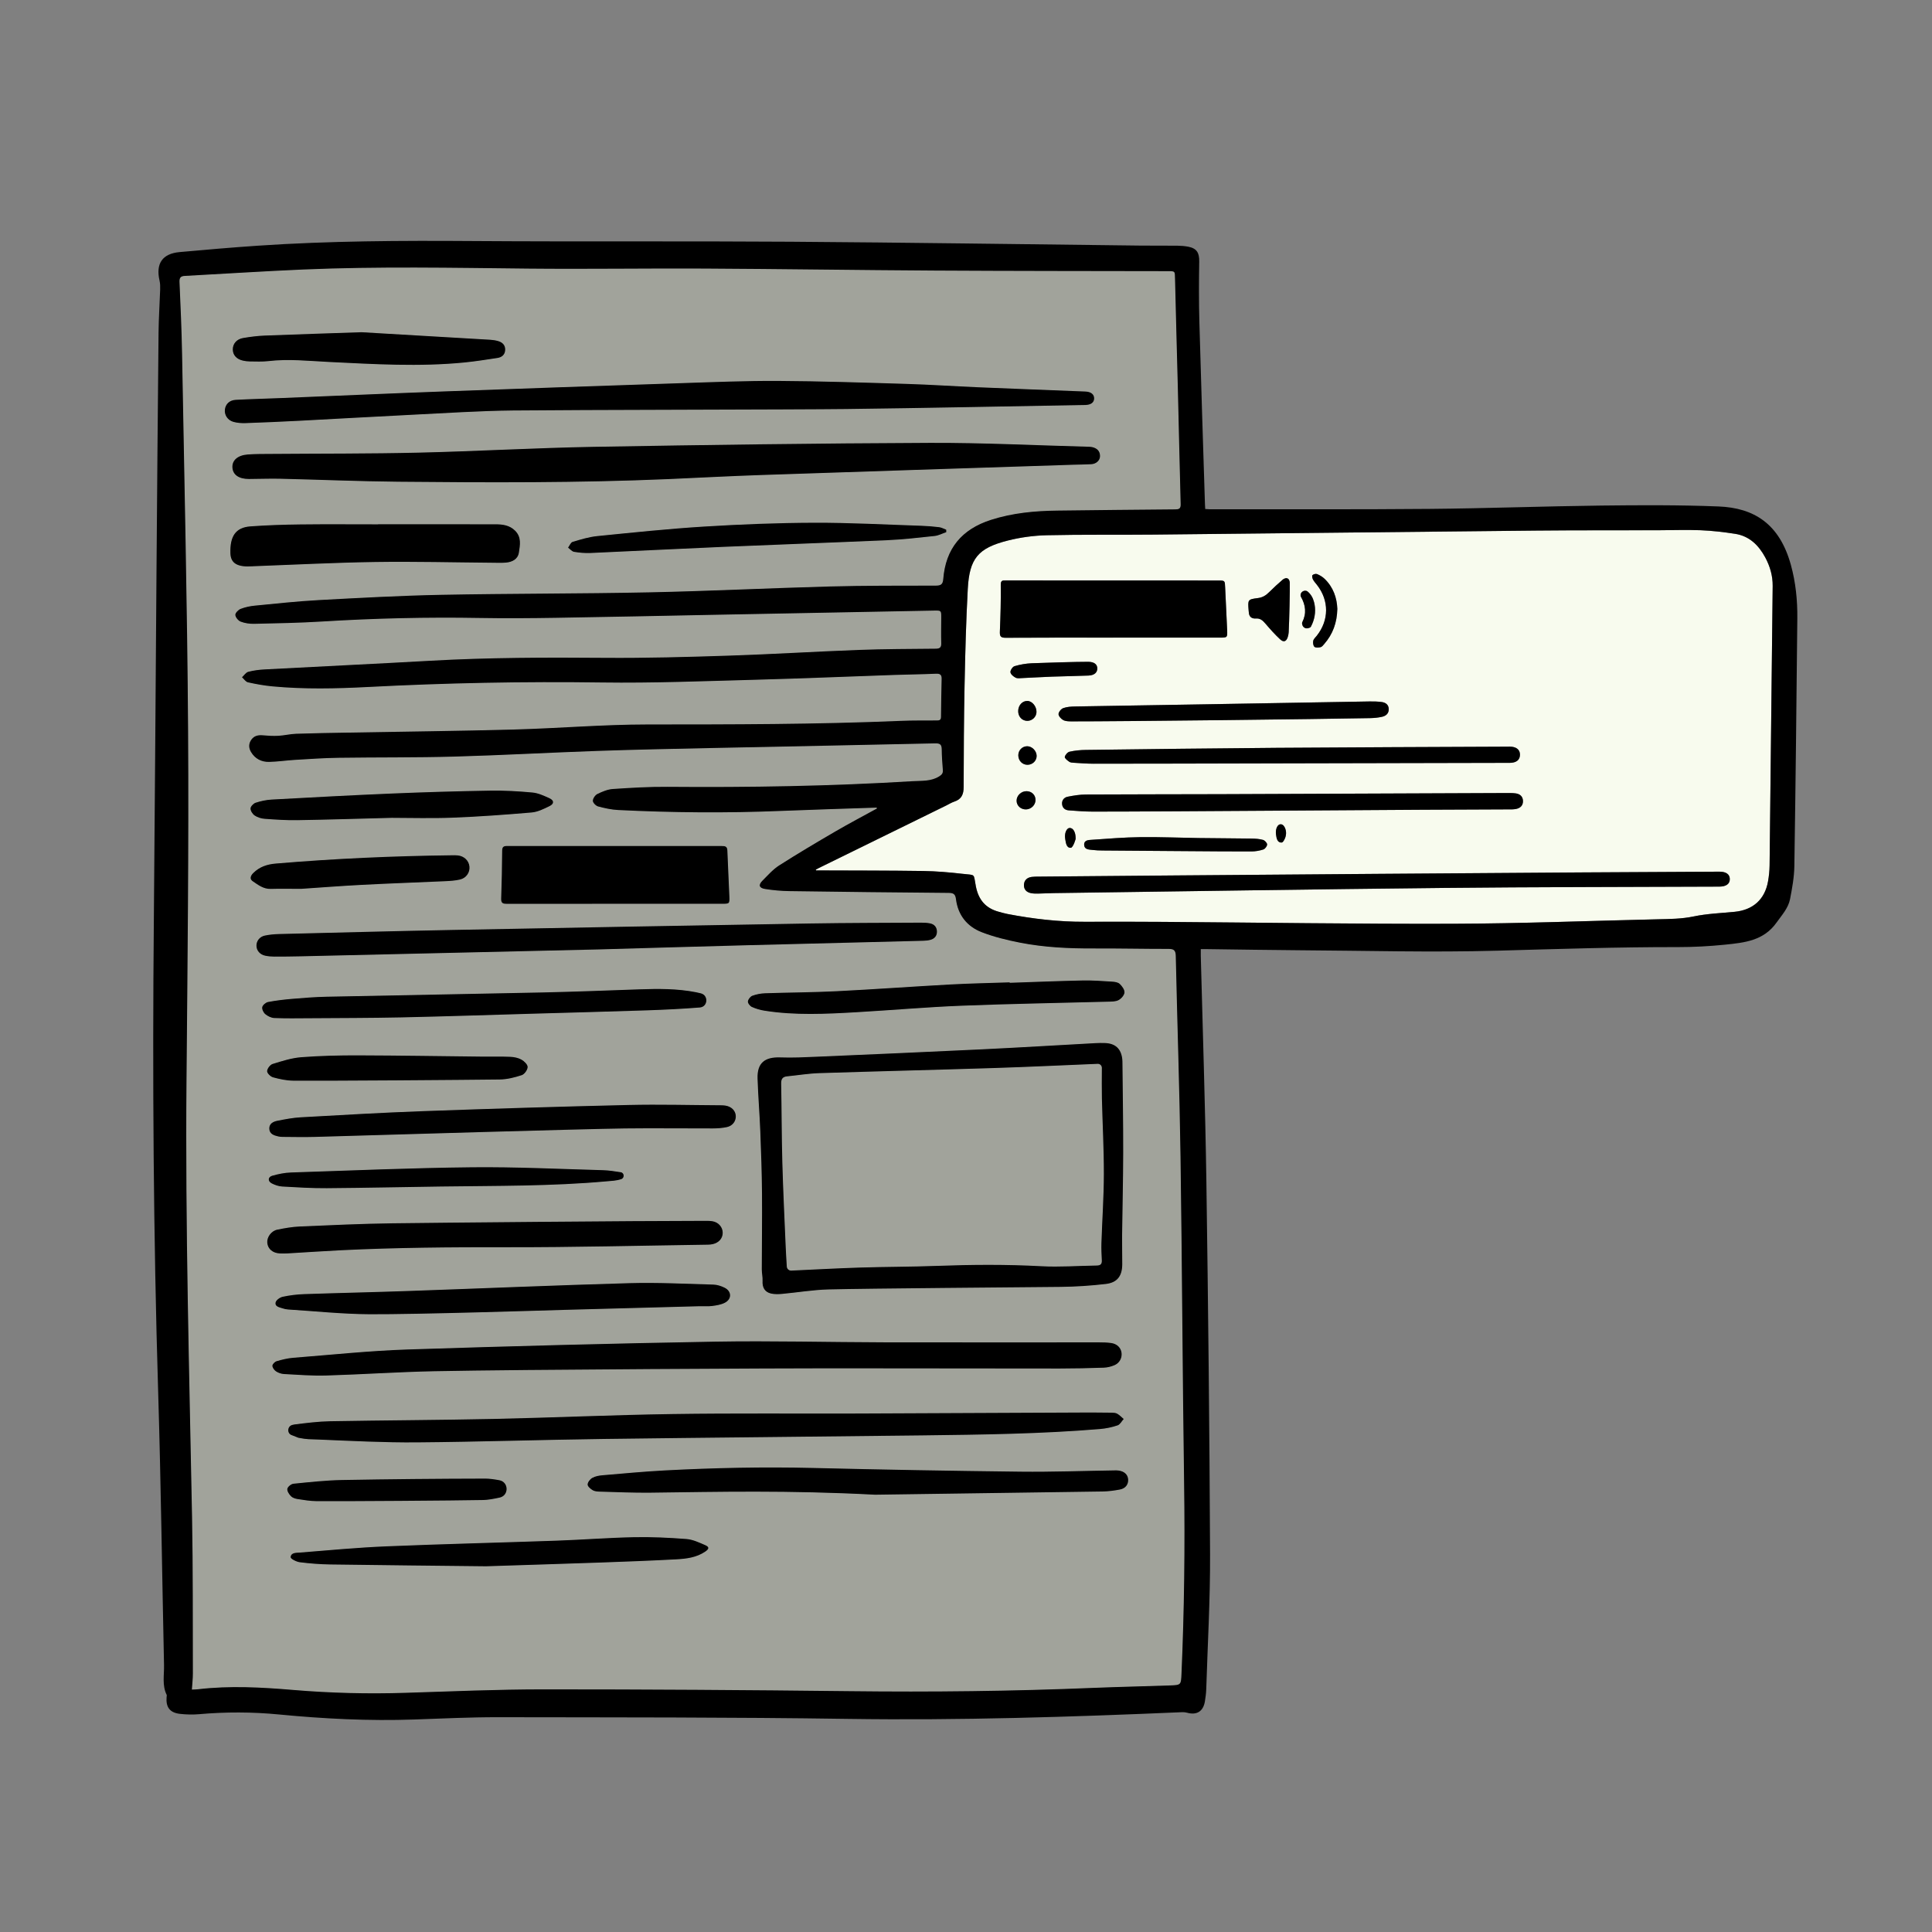
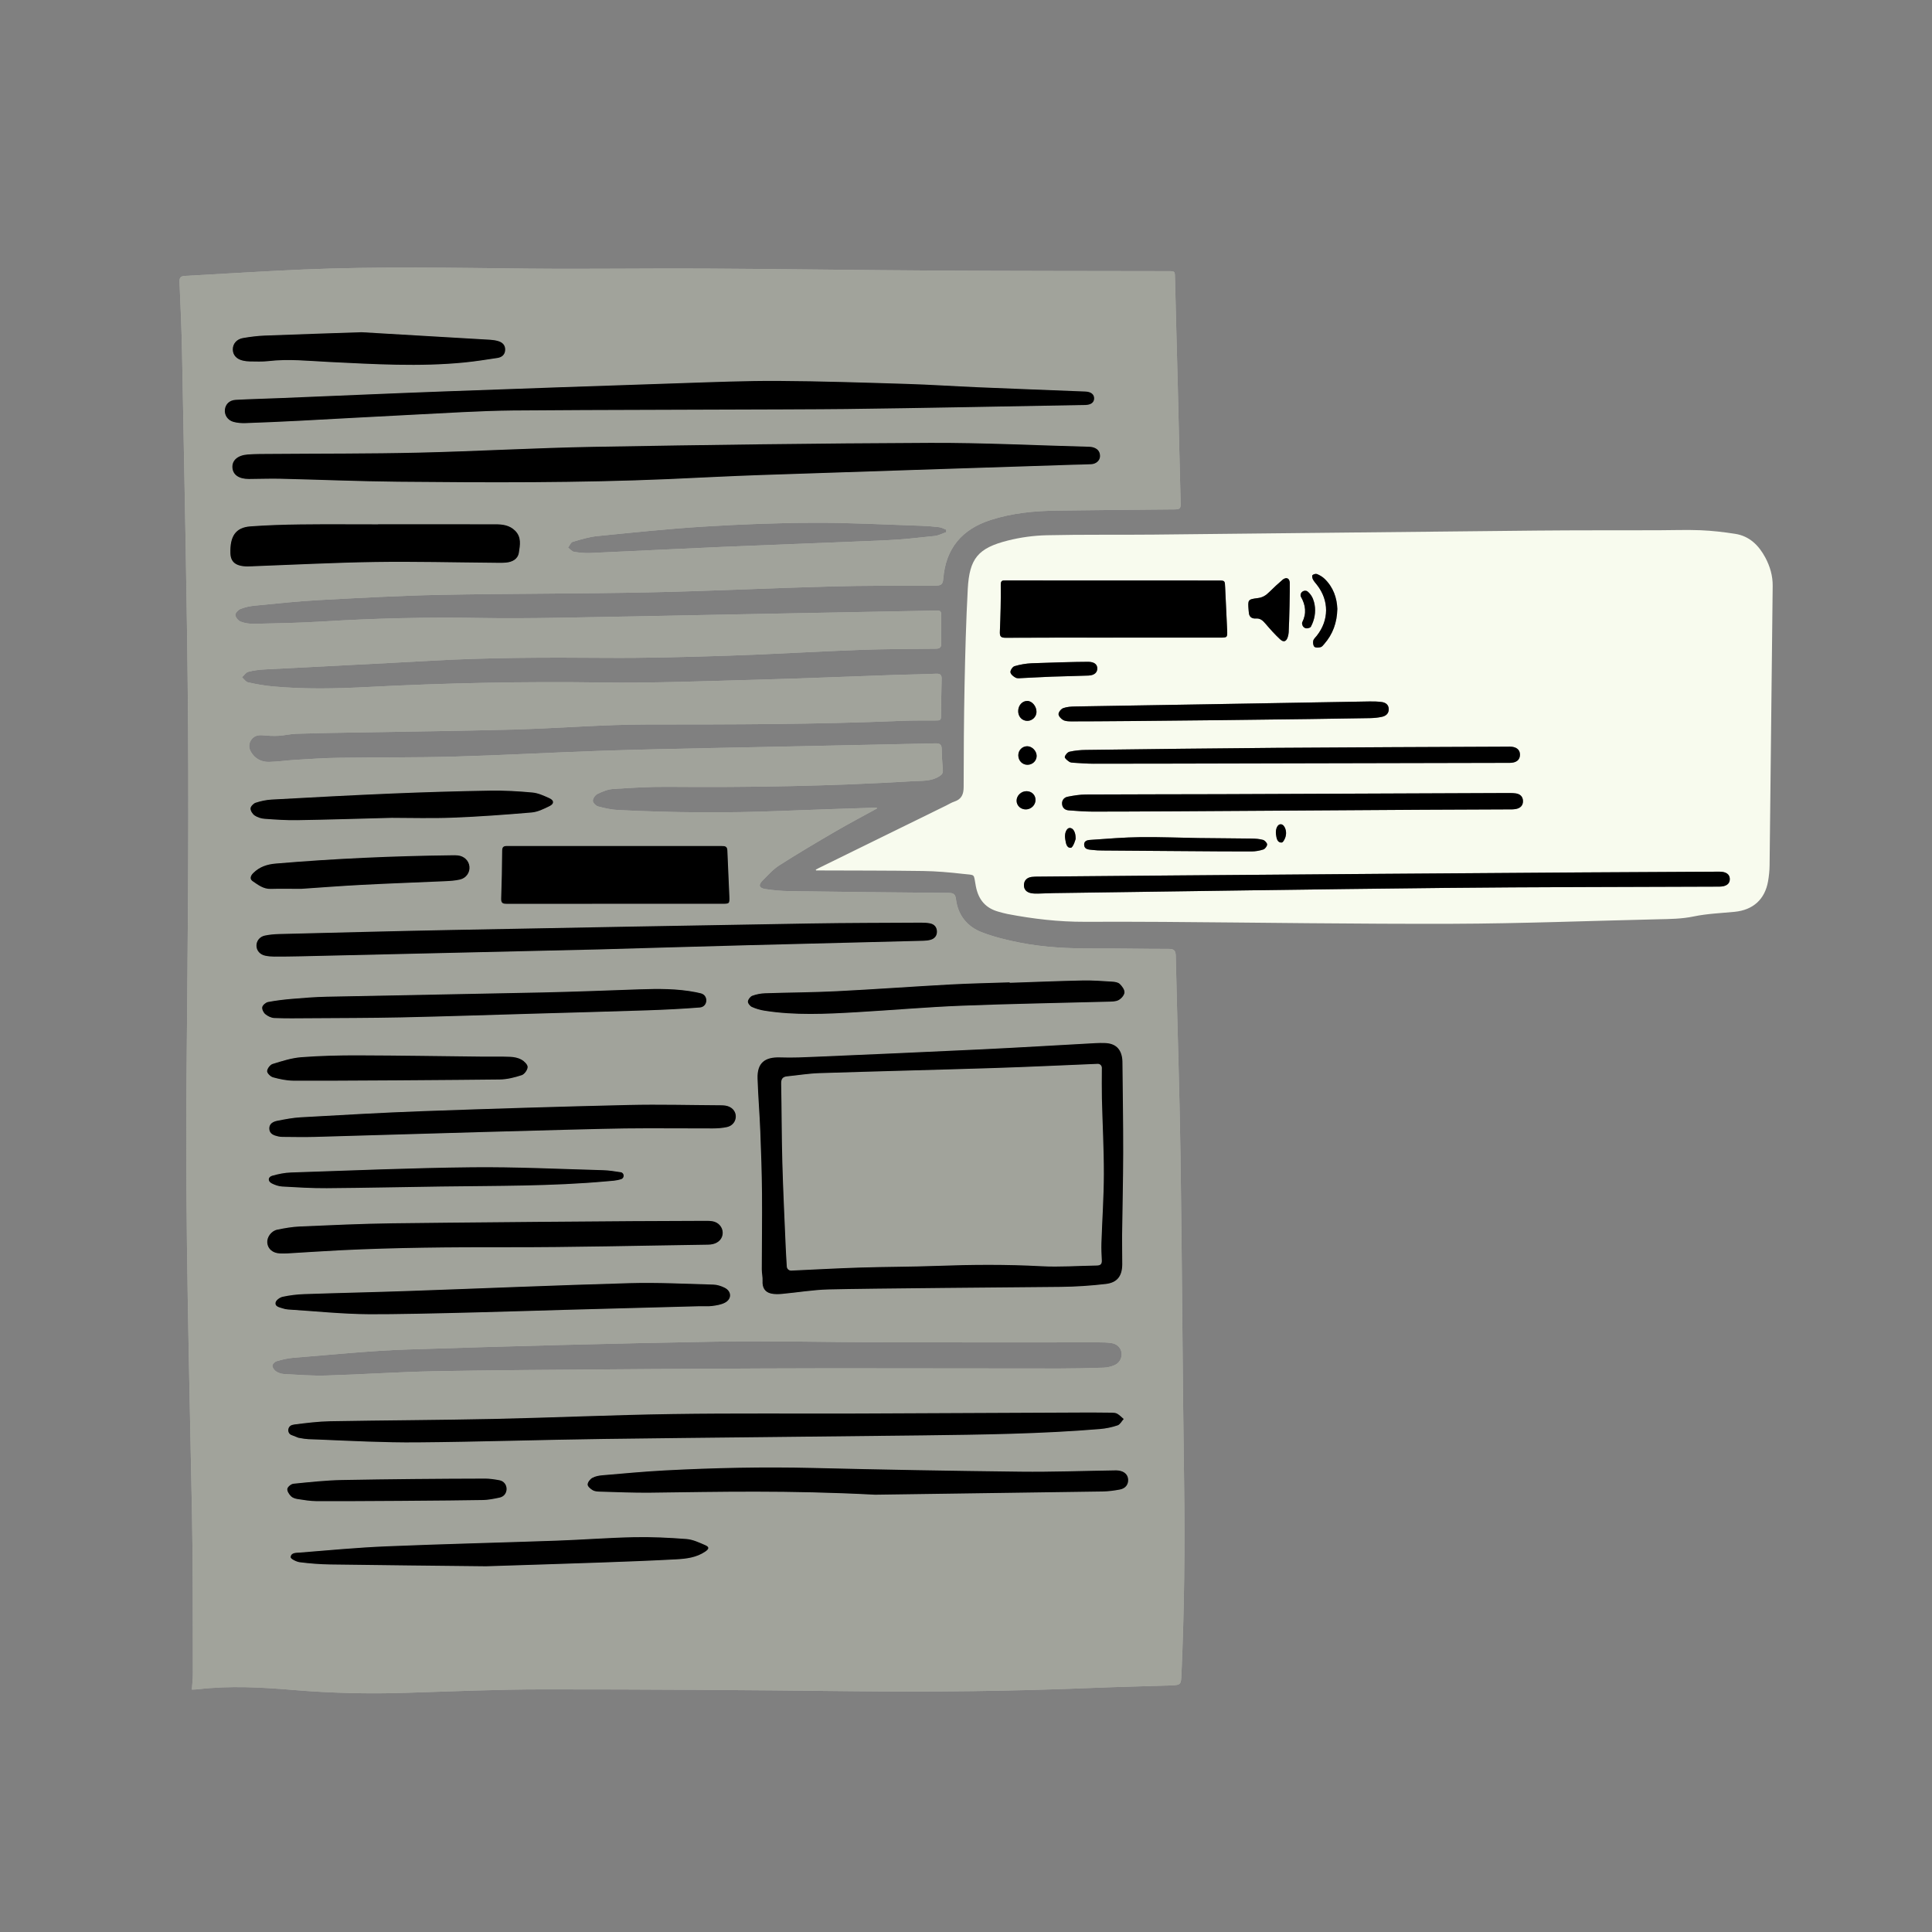
<svg xmlns="http://www.w3.org/2000/svg" id="Layer_8" viewBox="0 0 1823 1823">
  <rect x="0" y="0" width="1823" height="1823" fill="#808080" stroke="none" />
  <defs>
    <style>
      .cls-1 {
        fill: #f8fbee;
      }

      .cls-2 {
        opacity: .35;
      }
    </style>
  </defs>
  <g>
    <path class="cls-1" d="M1117.3,1399.54c-1.49-102.76-1.88-205.53-3.38-308.29-.92-63.12-3.1-126.21-4.48-189.32-.12-5.44-2.04-6.56-6.97-6.56-23.5.02-47-.52-70.49-.42-23.39.09-46.69-.98-69.64-5.49-12.19-2.4-24.45-5.37-36-9.84-13.75-5.32-22.4-16.06-24.3-31.11-.58-4.6-2.12-5.94-6.77-5.98-50.15-.4-100.31-.97-150.46-1.69-7.63-.11-15.32-.8-22.85-1.99-5.78-.92-6.56-3.85-2.49-7.9,5.03-5,9.83-10.57,15.72-14.33,17.4-11.12,35.18-21.66,53.02-32.05,12.91-7.53,26.17-14.48,39.27-21.69-.09-.28-.19-.55-.29-.82-30.29,1.04-60.6,1.9-90.89,3.14-50.99,2.09-101.97,1.64-152.92-.87-6.41-.31-12.83-1.73-19.04-3.39-2.09-.56-4.94-3.5-4.93-5.32.02-2.23,2.21-5.43,4.32-6.45,4.57-2.22,9.62-4.34,14.59-4.68,17.1-1.14,34.26-2.17,51.39-2.04,77.18.63,154.31-.63,231.36-5.32,8.52-.52,17.37.36,25.24-4.62,2.46-1.56,3.58-3,3.35-5.89-.5-6.46-1-12.94-1.06-19.42-.04-4.42-1.33-5.88-6.11-5.77-69.8,1.58-139.61,2.88-209.41,4.36-36.48.78-72.97,1.51-109.44,2.77-44.96,1.56-89.88,4.1-134.85,5.35-36.48,1.02-72.99.61-109.48,1.13-13.65.2-27.3,1.16-40.93,1.97-8.14.48-16.24,1.72-24.38,1.91-7.24.17-13.33-2.9-17.16-9.35-2.31-3.9-2.33-7.99.42-11.75,2.64-3.59,6.34-4.37,10.65-4,4.88.43,9.82.75,14.7.48,5.64-.31,11.23-1.73,16.86-1.92,16.32-.57,32.64-.81,48.97-1.1,52.31-.95,104.63-1.5,156.93-2.92,41.8-1.14,83.57-4.73,125.36-4.75,79.83-.04,159.64-.02,239.41-3.41,11.15-.47,22.33-.28,33.5-.37,2.31,0,4.26-.05,4.28-3.3.1-11.99.32-23.97.59-35.96.09-3.88-1.45-5.04-5.39-4.86-12.98.6-25.99.7-38.98,1.15-43.79,1.5-87.58,3.38-131.38,4.55-48.3,1.28-96.64,3.25-144.93,2.57-73.7-1.04-147.29.44-220.87,4.27-29.97,1.55-59.97,2.21-89.91-.6-7.76-.73-15.49-2.12-23.1-3.82-2.11-.47-3.74-3.13-5.59-4.78,1.95-1.78,3.64-4.54,5.9-5.13,5.1-1.35,10.47-2,15.76-2.28,52.08-2.78,104.17-5.24,156.23-8.17,54.78-3.09,109.58-3.16,164.42-2.73,38.97.3,77.98-.8,116.94-2.07,40.96-1.34,81.89-3.89,122.85-5.41,24.14-.9,48.32-.91,72.48-1.15,3.81-.04,5.32-1.16,5.2-5.15-.24-7.99-.04-15.99,0-23.99.03-6.89.04-6.96-6.68-6.83-69.64,1.32-139.28,2.66-208.92,4-49.15.95-98.3,2.04-147.46,2.81-24.15.38-48.33.58-72.48.15-49.69-.89-99.3.31-148.89,3.36-21.27,1.31-42.6,1.68-63.91,2.17-4.25.1-8.76-.57-12.69-2.07-2.28-.87-4.87-4-5.05-6.3-.14-1.83,2.78-4.86,4.98-5.72,4.28-1.67,8.96-2.64,13.55-3.08,20.06-1.95,40.12-4.14,60.23-5.23,38.43-2.07,76.87-4.2,115.33-4.96,65.47-1.28,130.97-.98,196.44-2.34,56.81-1.18,113.58-4.02,170.38-5.54,33.31-.9,66.65-.73,99.98-.81,4.71,0,6.68-1.05,7.08-6.18,2.26-28.77,17.43-47.03,45.05-55.87,20.47-6.56,41.38-8.47,62.6-8.74,36.99-.48,73.99-.83,110.99-1.14,3.46-.03,5.52-.39,5.39-4.8-1-36.79-1.76-73.59-2.68-110.39-.85-34.12-1.88-68.23-2.64-102.35-.16-7.36.21-7.26-7.05-7.27-73.16-.14-146.32-.12-219.48-.54-72.49-.42-144.98-1.52-217.47-1.9-55.5-.28-111,.6-166.49.04-70.66-.72-141.32-2.15-211.95.85-37.28,1.58-74.53,4.07-111.8,6.04-4.04.22-5.3,1.68-5.12,5.81.98,22.62,2.02,45.25,2.42,67.9,2.09,118.4,4.92,236.8,5.68,355.22.71,110.25-.53,220.52-1.5,330.78-1.19,137.11,2.61,274.13,5.23,411.19.95,49.28.62,98.58.78,147.88.02,4.91-.59,9.82-.94,15.16,2.22-.11,4.03-.1,5.82-.32,29.96-3.53,59.87-1.86,89.81.66,35.23,2.96,70.52,3.84,105.88,2.71,43.47-1.38,86.96-3.26,130.44-3.26,96.32-.02,192.65.6,288.97,1.71,76.68.89,153.31.06,229.92-3.12,24.14-1,48.3-1.45,72.45-2.32,10.06-.37,10.04-.58,10.49-10.96,2.62-59.92,3.33-119.85,2.47-179.83ZM881.88,505.74c-14.88,1.62-29.79,3.31-44.73,3.98-51.75,2.31-103.52,4.09-155.27,6.31-41.6,1.77-83.18,3.94-124.78,5.77-5.12.22-10.35-.25-15.41-1.1-2.05-.35-3.79-2.58-5.67-3.95,1.41-1.88,2.49-4.91,4.3-5.45,7.62-2.27,15.37-4.66,23.22-5.45,33.63-3.37,67.27-6.91,101-8.99,34.57-2.13,69.23-3.49,103.86-3.6,33.62-.11,67.25,1.76,100.87,2.86,5.65.18,11.31.64,16.91,1.33,2.28.29,4.44,1.55,6.65,2.37,0,.77.03,1.55.04,2.32-3.66,1.24-7.24,3.19-10.99,3.6ZM1037.97,430.25c.04,4.13-3.51,7.49-8.27,7.76-5.82.33-11.65.33-17.48.52-98.24,3.22-196.49,6.36-294.72,9.71-28.97.99-57.92,2.54-86.88,3.83-84.94,3.63-169.92,3.29-254.89,2.47-37.15-.35-74.28-1.95-111.42-2.82-9.82-.23-19.65.21-29.48.23-9.43,0-15.02-3.9-15.52-10.64-.51-6.85,4.83-11.75,14.49-12.48,7.46-.56,14.98-.46,22.47-.52,46.32-.38,92.65-.12,138.95-1.21,55.12-1.29,110.21-4.51,165.34-5.48,105.61-1.85,211.24-3.31,316.87-3.73,49.96-.2,99.92,2.35,149.89,3.66,1.16.04,2.34.1,3.46.38,4.35,1.06,7.15,3.64,7.19,8.32ZM229.41,318.94c6.72-1.14,13.53-2.02,20.33-2.29,31.26-1.22,62.53-2.19,91.4-3.17,42.2,2.46,81.91,4.77,121.62,7.13,2.48.15,4.99.56,7.37,1.26,4.04,1.19,6.73,3.88,6.55,8.32-.18,4.49-3.13,6.95-7.31,7.58-10.36,1.56-20.72,3.23-31.14,4.26-42.59,4.2-85.17,1.59-127.74-.49-19.1-.93-38.16-3.06-57.33-.8-5.76.68-11.64.34-17.47.31-2.14-.01-4.33-.3-6.42-.76-6.06-1.34-9.54-5.22-9.62-10.47-.08-5.36,3.56-9.84,9.76-10.88ZM212.21,386.37c.63-5.09,4.33-8.77,10.26-9.08,14.31-.76,28.64-1.09,42.95-1.68,50.95-2.07,101.88-4.35,152.83-6.23,74.93-2.77,149.86-5.35,224.8-7.83,30.47-1,60.97-2.27,91.45-2.1,40.3.23,80.61,1.58,120.9,2.81,22.48.68,44.93,2.22,67.39,3.17,33.79,1.43,67.59,2.68,101.38,4.03,5.35.21,8.38,2.74,8.24,6.69-.14,3.7-3.11,5.89-8.32,5.98-75.3,1.32-150.6,2.91-225.91,3.83-46.31.57-255.96.73-314.44,1.38-31.64.35-63.26,2.47-94.88,4.03-35.61,1.76-71.2,3.84-106.81,5.69-16.8.87-33.61,1.61-50.43,2.19-3.77.13-7.72-.16-11.33-1.16-5.6-1.55-8.71-6.6-8.08-11.72ZM217.39,522.02c-.46-15.87,4.76-24.31,18.94-25.34,15.6-1.13,31.27-1.64,46.92-1.83,24.49-.29,48.98-.08,73.47-.08v-.09c36.96,0,73.93-.04,110.9.04,6.7.02,13.2.83,18.43,6.03,6.18,6.13,4.63,13.62,3.57,20.64-.93,6.16-6.12,8.9-12.05,9.45-4.13.38-8.32.18-12.48.15-36.97-.29-73.95-1.26-110.91-.71-38.46.57-76.89,2.61-115.34,4.01-.16,0-.33.03-.49.04-14.1,1-20.68-2.57-20.96-12.31ZM896.75,928.93c18.63-1.02,37.3-1.35,55.95-1.99,0,.14,0,.29,0,.43,22.98-.77,45.96-1.73,68.95-2.21,9.3-.19,18.63.53,27.94,1.11,2.41.15,5.41.63,7,2.15,2.18,2.09,4.63,5.41,4.45,8.03-.17,2.59-3,5.83-5.53,7.2-2.71,1.48-6.43,1.42-9.72,1.51-46.14,1.27-92.3,1.98-138.41,3.81-33.12,1.31-66.17,4.24-99.27,6.14-28.95,1.67-57.93,3.13-86.78-1.45-4.06-.65-8.16-1.83-11.89-3.53-1.77-.8-3.89-3.51-3.74-5.17.19-1.97,2.28-4.68,4.17-5.39,3.83-1.41,8.06-2.21,12.16-2.35,22.47-.76,44.99-.8,67.44-1.93,35.77-1.79,71.5-4.41,107.27-6.36ZM718.81,1197.81c.03-23.97.41-47.94.2-71.9-.17-19.45-.83-38.9-1.6-58.33-.65-16.64-2.06-33.24-2.59-49.88-.47-14.6,6.67-20.47,21.46-19.93,11.46.42,22.98-.15,34.46-.65,52.09-2.25,104.18-4.49,156.25-7,35.61-1.72,71.19-3.89,106.78-5.83,2.99-.16,6-.19,9-.08,9.66.38,15.01,5.35,16.17,14.95.18,1.48.17,2.99.18,4.49.27,27.96.76,55.93.71,83.89-.05,26.14-.73,52.28-1.04,78.43-.1,8.99.19,17.98.15,26.98-.05,10.98-4.63,17.31-15.49,18.58-14.19,1.66-28.54,2.61-42.83,2.76-35.82.37-181.78,1.45-218.91,2.4-14.6.38-29.14,2.87-43.72,4.21-3.43.32-7.06.43-10.38-.32-6-1.35-8.42-5.73-8.07-11.89.2-3.6-.73-7.25-.73-10.88ZM1060.31,1338.94c-1.9,2.08-3.43,5.22-5.77,6.01-5.3,1.8-10.95,2.98-16.54,3.45-55.67,4.63-111.49,5.31-167.31,6-100.31,1.24-200.62,2.03-300.93,3.37-58.82.79-117.63,2.76-176.44,3.23-30.79.25-61.6-1.37-92.38-2.65-8.42-.36-11.04-.02-19.35-1.68-.15-.02-6.05-2.4-6.21-2.45-4.65-1.45-4.44-8.17.21-9.62.72-.22,1.45-.39,2.19-.49,11.22-1.41,22.5-2.85,33.78-3.05,51.31-.92,102.65-1.07,153.96-2.17,56.3-1.21,112.59-3.78,168.89-4.62,58.31-.87,116.64-.3,174.97-.49,70.32-.24,140.64-.63,210.97-.93,9.48-.04,18.97.02,28.46.13,1.8.03,3.86.1,5.34.95,2.27,1.3,4.13,3.3,6.16,5.01ZM681.02,798.31c2.93,0,5.16.22,5.3,4.13.51,14.46,1.36,28.91,1.89,43.37.26,6.96.07,6.98-6.73,6.98-33.65,0-67.31,0-100.97,0-34,0-67.99-.02-101.98.04-3.4.01-5.78-.22-5.63-4.69.5-15.14.86-30.28.94-45.42.02-3.77,1.51-4.46,4.73-4.46,67.48.05,134.97.05,202.45.04ZM241.22,757.44c4.86-1.58,10.02-2.7,15.11-2.98,37.75-2.07,75.51-4.12,113.29-5.7,30.96-1.29,61.94-2.21,92.92-2.73,13.29-.22,26.65.55,39.9,1.78,5.44.51,10.84,3.03,15.94,5.35,4.57,2.08,4.66,5.26.09,7.5-5.31,2.61-11.02,5.47-16.75,5.97-24.87,2.14-49.8,3.95-74.74,4.92-20.13.77-40.31.15-57.34.15-31.79.82-60.43,1.74-89.08,2.2-10.3.17-20.63-.54-30.91-1.29-3.2-.23-6.69-1.33-9.33-3.1-2.01-1.35-4-4.42-3.93-6.66.06-1.92,2.75-4.73,4.83-5.41ZM238.96,823.77c5.94-5.85,12.9-8.22,21.39-8.94,55.14-4.67,110.35-7.12,165.66-7.79,2-.03,4.02-.1,5.99.12,6.04.68,10.41,4.95,10.96,10.53.54,5.48-2.96,10.83-8.91,12.22-4.65,1.09-9.54,1.36-14.35,1.58-25.95,1.19-51.93,2.06-77.88,3.42-20.45,1.06-40.87,2.66-57.59,3.78-12.08,0-20.42-.2-28.74.06-6.93.22-11.97-3.8-17.1-7.29-3.11-2.11-1.92-5.23.57-7.69ZM241.98,892.51c-.11-4.46,2.9-8.64,7.84-9.7,4.37-.93,8.9-1.34,13.38-1.46,54.47-1.35,108.94-2.8,163.42-3.85,112.8-2.18,225.6-4.22,338.4-6.13,34.65-.58,69.32-.56,103.98-.76,2.98-.02,6.03.1,8.92.75,3.8.85,6.05,3.59,6.16,7.51.1,3.94-2.04,6.7-5.76,7.84-2.19.67-4.58.91-6.89.97-55.63,1.43-111.27,2.76-166.9,4.23-46.65,1.24-93.28,2.63-139.92,3.95-93.79,2.17-187.59,4.35-281.38,6.51-8.16.19-16.33.28-24.49.26-2.82,0-5.68-.27-8.43-.84-4.98-1.02-8.22-4.82-8.33-9.28ZM685.95,1063.48c-4.35.94-8.9,1.26-13.36,1.27-27.65.07-55.31-.33-82.95.01-38.98.48-234.11,6.26-292.71,8-10.15.3-20.31.03-30.47-.02-1.32-.01-2.67-.16-3.96-.45-4.04-.92-8.16-2.28-8.4-7.16-.23-4.98,3.8-6.87,7.82-7.65,7.18-1.39,14.43-2.81,21.71-3.22,38.41-2.14,76.82-4.42,115.26-5.8,64.75-2.33,129.52-4.32,194.29-5.83,29.13-.68,58.3.14,87.44.29,1.33.01,2.68.09,3.99.31,5.65.92,9.47,4.83,9.67,9.82.19,4.82-2.96,9.26-8.33,10.43ZM683.88,1229.29c-3.58,1.83-7.89,2.49-11.96,3.02-3.93.51-7.98.11-11.98.22-42.64,1.13-85.28,2.27-127.92,3.45-15.99.45-138.26,4.37-183.41,4.11-25.59-.16-51.18-2.86-76.76-4.48-1.81-.11-3.64-.55-5.37-1.11-2.95-.96-7.25-1.66-6.45-5.49.46-2.23,4.08-4.82,6.68-5.38,6.64-1.43,13.49-2.28,20.28-2.51,32.81-1.13,65.63-1.81,98.43-2.96,69.61-2.43,139.21-5.44,208.83-7.4,26.26-.74,52.59.66,78.89,1.37,3.53.09,7.26,1.31,10.48,2.88,6.87,3.35,7.07,10.83.26,14.28ZM586.19,1112.6c-4.66,1.58-9.24,1.67-13.69,2.07-52,4.72-104.17,4.16-156.3,4.9-35.99.5-71.97,1.32-107.96,1.58-13.97.1-27.96-.77-41.92-1.57-3.37-.19-6.9-1.39-9.92-2.96-3.94-2.06-3.69-6.06.56-7.25,5.72-1.6,11.72-2.84,17.63-3.03,56.94-1.88,113.88-4.32,170.84-4.92,41.12-.43,82.27,1.63,123.4,2.74,5.63.15,11.26,1.05,16.84,1.92.02,0,.04.01.07.01,3.4.56,3.71,5.4.45,6.51ZM247.47,950.25c.47-1.97,3.34-4.37,5.5-4.78,7.51-1.43,15.14-2.33,22.76-2.97,10.79-.91,21.59-1.78,32.41-2,67.78-1.43,135.57-2.55,203.35-4.02,30.64-.67,61.26-1.87,91.89-2.95,17.85-.63,35.64-.74,53.27,2.71,1.61.31,3.21.66,4.76,1.08,7.27,1.95,6.53,12.65-.97,13.32-.05,0-.09.01-.14.01-16.59,1.32-33.23,2.13-49.87,2.69-36.3,1.21-72.6,2.15-108.9,3.2-40.96,1.18-81.92,2.56-122.89,3.45-29.14.62-58.29.6-87.44.8-10.79.08-21.59.24-32.36-.2-2.93-.12-6.21-1.74-8.52-3.66-1.73-1.44-3.31-4.71-2.85-6.68ZM257.22,1003.94c8.84-2.72,17.9-5.66,27.04-6.37,17.9-1.37,35.91-1.79,53.87-1.74,39.13.11,78.25.78,117.38,1.19,8.64.09,17.3-.19,25.93.18,3.59.15,7.47.92,10.56,2.62,2.6,1.43,5.9,4.64,5.86,7.01-.04,2.68-2.98,6.82-5.53,7.66-6.71,2.2-13.87,4.02-20.88,4.1-32.96.41-162.83,1.41-194.79,1.11-6.38-.06-12.86-1.46-19.04-3.15-2.36-.64-5.65-3.9-5.58-5.85.09-2.39,2.84-6.04,5.18-6.76ZM252.2,1172.75c-.51-5.25,3.65-11.29,9.47-12.47,6.99-1.42,14.11-2.68,21.22-2.99,29.11-1.25,58.23-2.61,87.37-3,37.14-.51,232.03-2.33,292.33-2.31,3.16,0,6.37-.13,9.48.33,5.82.88,9.83,5.52,9.87,10.88.04,5.23-3.62,9.47-9.37,10.75-1.45.32-2.97.48-4.45.5-63.46.9-126.92,2.53-190.38,2.42-52.15-.08-104.26.29-156.35,2.86-16.63.82-33.24,1.99-49.87,2.95-2.49.14-5,.16-7.49.04-6.71-.32-11.27-4.22-11.83-9.96ZM260.46,1293.99c-1.68-1.11-3.43-3.49-3.43-5.31,0-1.48,2.31-3.79,4.01-4.28,5.09-1.48,10.34-2.79,15.61-3.21,36.02-2.83,72.03-6.66,108.11-7.84,96.58-3.16,193.19-5.71,289.81-7.39,53.3-.93,106.64.52,159.96.64,67.48.14,134.96.01,202.45.03,3.82,0,7.69.08,11.46.61,5.55.76,9.18,4.4,9.82,9.19.63,4.8-1.8,9.66-6.68,11.74-3.15,1.35-6.71,2.23-10.12,2.34-13.81.48-27.64.79-41.46.79-72.15-.01-144.3-.14-216.45-.2-40.66-.03-289.92,1.06-373.88,2.76-33.97.69-67.9,3.04-101.87,4.05-13.27.39-26.59-.71-39.86-1.4-2.56-.14-5.35-1.11-7.48-2.52ZM271.13,1404.81c.37-1.95,3.61-4.57,5.79-4.78,15.23-1.52,30.5-3.22,45.78-3.5,45.12-.83,90.25-1.24,135.37-1.33,3.48,0,8.14.6,13.09,1.52,8.95,1.66,9.21,14.4.33,16.37-5.81,1.29-11.38,2.22-15.48,2.31-26.64.54-131.57,1.27-157.39,1.06-5.95-.05-11.91-1.05-17.82-1.97-2.22-.34-4.82-1.17-6.29-2.7-1.78-1.84-3.76-4.88-3.38-6.98ZM665.56,1463.98c-8.33,5.74-18.02,6.87-27.65,7.39-23.78,1.28-47.58,2.17-71.38,3.01-35.13,1.24-70.26,2.3-107.99,3.52-47.23-.52-97.04-.99-146.84-1.71-9.64-.13-19.31-.89-28.87-2.1-3.17-.4-8.67-3.24-8.59-4.72.26-4.54,5.36-4.13,8.67-4.39,27.2-2.17,54.4-4.75,81.66-5.88,53.59-2.22,107.22-3.47,160.82-5.36,24.31-.86,48.58-2.76,72.88-3.27,16.45-.34,32.97.46,49.38,1.71,6.06.46,12.07,3.31,17.79,5.79,3.95,1.72,3.75,3.51.12,6.01ZM1056.73,1405.49c-5.38,1.02-10.89,1.76-16.36,1.85-77.63,1.17-155.26,2.21-214.62,3.04-82.76-4.32-147.24-2.71-211.72-1.92-15.97.2-31.96-.55-47.94-.98-2.3-.06-4.9-.22-6.79-1.32-2.07-1.21-4.88-3.6-4.83-5.41.06-2.19,2.34-5.09,4.45-6.26,2.8-1.56,6.32-2.18,9.59-2.46,19.58-1.66,39.15-3.53,58.76-4.56,46.6-2.46,93.22-3.45,139.9-2.32,65.29,1.59,130.6,2.76,195.9,3.51,29.64.33,59.31-.78,88.96-1.22,1.16-.02,2.34,0,3.49.15,5.39.71,8.72,3.85,8.98,8.42.28,4.68-2.48,8.48-7.77,9.48Z" />
    <path class="cls-1" d="M1039.66,1189.16c.17,3.54-1.16,4.93-4.82,4.98-17.47.25-34.99,1.59-52.38.65-32.67-1.76-65.28-1.55-97.94-.33-24.3.91-48.64.83-72.96,1.59-21.63.67-43.24,1.9-64.87,2.87h-.03c-2.23.1-4.13-1.61-4.26-3.84-.38-6.37-.78-12.57-1.04-18.77-1.12-26.45-2.43-52.89-3.16-79.35-.68-24.8-.61-49.63-1.11-74.43-.09-4.36,1.32-6.49,5.61-6.92,10.11-.99,20.18-2.69,30.3-3.02,55.12-1.77,110.25-3.07,165.37-4.83,32.47-1.04,64.92-2.62,97.38-3.95h.03c2.15-.09,3.92,1.66,3.92,3.8-.04,9.9-.17,19.33.04,28.76.56,23.78,1.89,47.57,1.85,71.35-.03,21.77-1.6,43.53-2.3,65.3-.17,5.38.1,10.76.37,16.14Z" />
  </g>
  <g>
    <path class="cls-2" d="M1117.3,1399.54c-1.49-102.76-1.88-205.53-3.38-308.29-.92-63.12-3.1-126.21-4.48-189.32-.12-5.44-2.04-6.56-6.97-6.56-23.5.02-47-.52-70.49-.42-23.39.09-46.69-.98-69.64-5.49-12.19-2.4-24.45-5.37-36-9.84-13.75-5.32-22.4-16.06-24.3-31.11-.58-4.6-2.12-5.94-6.77-5.98-50.15-.4-100.31-.97-150.46-1.69-7.63-.11-15.32-.8-22.85-1.99-5.78-.92-6.56-3.85-2.49-7.9,5.03-5,9.83-10.57,15.72-14.33,17.4-11.12,35.18-21.66,53.02-32.05,12.91-7.53,26.17-14.48,39.27-21.69-.09-.28-.19-.55-.29-.82-30.29,1.04-60.6,1.9-90.89,3.14-50.99,2.09-101.97,1.64-152.92-.87-6.41-.31-12.83-1.73-19.04-3.39-2.09-.56-4.94-3.5-4.93-5.32.02-2.23,2.21-5.43,4.32-6.45,4.57-2.22,9.62-4.34,14.59-4.68,17.1-1.14,34.26-2.17,51.39-2.04,77.18.63,154.31-.63,231.36-5.32,8.52-.52,17.37.36,25.24-4.62,2.46-1.56,3.58-3,3.35-5.89-.5-6.46-1-12.94-1.06-19.42-.04-4.42-1.33-5.88-6.11-5.77-69.8,1.58-139.61,2.88-209.41,4.36-36.48.78-72.97,1.51-109.44,2.77-44.96,1.56-89.88,4.1-134.85,5.35-36.48,1.02-72.99.61-109.48,1.13-13.65.2-27.3,1.16-40.93,1.97-8.14.48-16.24,1.72-24.38,1.91-7.24.17-13.33-2.9-17.16-9.35-2.31-3.9-2.33-7.99.42-11.75,2.64-3.59,6.34-4.37,10.65-4,4.88.43,9.82.75,14.7.48,5.64-.31,11.23-1.73,16.86-1.92,16.32-.57,32.64-.81,48.97-1.1,52.31-.95,104.63-1.5,156.93-2.92,41.8-1.14,83.57-4.73,125.36-4.75,79.83-.04,159.64-.02,239.41-3.41,11.15-.47,22.33-.28,33.5-.37,2.31,0,4.26-.05,4.28-3.3.1-11.99.32-23.97.59-35.96.09-3.88-1.45-5.04-5.39-4.86-12.98.6-25.99.7-38.98,1.15-43.79,1.5-87.58,3.38-131.38,4.55-48.3,1.28-96.64,3.25-144.93,2.57-73.7-1.04-147.29.44-220.87,4.27-29.97,1.55-59.97,2.21-89.91-.6-7.76-.73-15.49-2.12-23.1-3.82-2.11-.47-3.74-3.13-5.59-4.78,1.95-1.78,3.64-4.54,5.9-5.13,5.1-1.35,10.47-2,15.76-2.28,52.08-2.78,104.17-5.24,156.23-8.17,54.78-3.09,109.58-3.16,164.42-2.73,38.97.3,77.98-.8,116.94-2.07,40.96-1.34,81.89-3.89,122.85-5.41,24.14-.9,48.32-.91,72.48-1.15,3.81-.04,5.32-1.16,5.2-5.15-.24-7.99-.04-15.99,0-23.99.03-6.89.04-6.96-6.68-6.83-69.64,1.32-139.28,2.66-208.92,4-49.15.95-98.3,2.04-147.46,2.81-24.15.38-48.33.58-72.48.15-49.69-.89-99.3.31-148.89,3.36-21.27,1.31-42.6,1.68-63.91,2.17-4.25.1-8.76-.57-12.69-2.07-2.28-.87-4.87-4-5.05-6.3-.14-1.83,2.78-4.86,4.98-5.72,4.28-1.67,8.96-2.64,13.55-3.08,20.06-1.95,40.12-4.14,60.23-5.23,38.43-2.07,76.87-4.2,115.33-4.96,65.47-1.28,130.97-.98,196.44-2.34,56.81-1.18,113.58-4.02,170.38-5.54,33.31-.9,66.65-.73,99.98-.81,4.71,0,6.68-1.05,7.08-6.18,2.26-28.77,17.43-47.03,45.05-55.87,20.47-6.56,41.38-8.47,62.6-8.74,36.99-.48,73.99-.83,110.99-1.14,3.46-.03,5.52-.39,5.39-4.8-1-36.79-1.76-73.59-2.68-110.39-.85-34.12-1.88-68.23-2.64-102.35-.16-7.36.21-7.26-7.05-7.27-73.16-.14-146.32-.12-219.48-.54-72.49-.42-144.98-1.52-217.47-1.9-55.5-.28-111,.6-166.49.04-70.66-.72-141.32-2.15-211.95.85-37.28,1.58-74.53,4.07-111.8,6.04-4.04.22-5.3,1.68-5.12,5.81.98,22.62,2.02,45.25,2.42,67.9,2.09,118.4,4.92,236.8,5.68,355.22.71,110.25-.53,220.52-1.5,330.78-1.19,137.11,2.61,274.13,5.23,411.19.95,49.28.62,98.58.78,147.88.02,4.91-.59,9.82-.94,15.16,2.22-.11,4.03-.1,5.82-.32,29.96-3.53,59.87-1.86,89.81.66,35.23,2.96,70.52,3.84,105.88,2.71,43.47-1.38,86.96-3.26,130.44-3.26,96.32-.02,192.65.6,288.97,1.71,76.68.89,153.31.06,229.92-3.12,24.14-1,48.3-1.45,72.45-2.32,10.06-.37,10.04-.58,10.49-10.96,2.62-59.92,3.33-119.85,2.47-179.83ZM881.88,505.74c-14.88,1.62-29.79,3.31-44.73,3.98-51.75,2.31-103.52,4.09-155.27,6.31-41.6,1.77-83.18,3.94-124.78,5.77-5.12.22-10.35-.25-15.41-1.1-2.05-.35-3.79-2.58-5.67-3.95,1.41-1.88,2.49-4.91,4.3-5.45,7.62-2.27,15.37-4.66,23.22-5.45,33.63-3.37,67.27-6.91,101-8.99,34.57-2.13,69.23-3.49,103.86-3.6,33.62-.11,67.25,1.76,100.87,2.86,5.65.18,11.31.64,16.91,1.33,2.28.29,4.44,1.55,6.65,2.37,0,.77.03,1.55.04,2.32-3.66,1.24-7.24,3.19-10.99,3.6ZM1037.97,430.25c.04,4.13-3.51,7.49-8.27,7.76-5.82.33-11.65.33-17.48.52-98.24,3.22-196.49,6.36-294.72,9.71-28.97.99-57.92,2.54-86.88,3.83-84.94,3.63-169.92,3.29-254.89,2.47-37.15-.35-74.28-1.95-111.42-2.82-9.82-.23-19.65.21-29.48.23-9.43,0-15.02-3.9-15.52-10.64-.51-6.85,4.83-11.75,14.49-12.48,7.46-.56,14.98-.46,22.47-.52,46.32-.38,92.65-.12,138.95-1.21,55.12-1.29,110.21-4.51,165.34-5.48,105.61-1.85,211.24-3.31,316.87-3.73,49.96-.2,99.92,2.35,149.89,3.66,1.16.04,2.34.1,3.46.38,4.35,1.06,7.15,3.64,7.19,8.32ZM229.41,318.94c6.72-1.14,13.53-2.02,20.33-2.29,31.26-1.22,62.53-2.19,91.4-3.17,42.2,2.46,81.91,4.77,121.62,7.13,2.48.15,4.99.56,7.37,1.26,4.04,1.19,6.73,3.88,6.55,8.32-.18,4.49-3.13,6.95-7.31,7.58-10.36,1.56-20.72,3.23-31.14,4.26-42.59,4.2-85.17,1.59-127.74-.49-19.1-.93-38.16-3.06-57.33-.8-5.76.68-11.64.34-17.47.31-2.14-.01-4.33-.3-6.42-.76-6.06-1.34-9.54-5.22-9.62-10.47-.08-5.36,3.56-9.84,9.76-10.88ZM212.21,386.37c.63-5.09,4.33-8.77,10.26-9.08,14.31-.76,28.64-1.09,42.95-1.68,50.95-2.07,101.88-4.35,152.83-6.23,74.93-2.77,149.86-5.35,224.8-7.83,30.47-1,60.97-2.27,91.45-2.1,40.3.23,80.61,1.58,120.9,2.81,22.48.68,44.93,2.22,67.39,3.17,33.79,1.43,67.59,2.68,101.38,4.03,5.35.21,8.38,2.74,8.24,6.69-.14,3.7-3.11,5.89-8.32,5.98-75.3,1.32-150.6,2.91-225.91,3.83-46.31.57-255.96.73-314.44,1.38-31.64.35-63.26,2.47-94.88,4.03-35.61,1.76-71.2,3.84-106.81,5.69-16.8.87-33.61,1.61-50.43,2.19-3.77.13-7.72-.16-11.33-1.16-5.6-1.55-8.71-6.6-8.08-11.72ZM217.39,522.02c-.46-15.87,4.76-24.31,18.94-25.34,15.6-1.13,31.27-1.64,46.92-1.83,24.49-.29,48.98-.08,73.47-.08v-.09c36.96,0,73.93-.04,110.9.04,6.7.02,13.2.83,18.43,6.03,6.18,6.13,4.63,13.62,3.57,20.64-.93,6.16-6.12,8.9-12.05,9.45-4.13.38-8.32.18-12.48.15-36.97-.29-73.95-1.26-110.91-.71-38.46.57-76.89,2.61-115.34,4.01-.16,0-.33.03-.49.04-14.1,1-20.68-2.57-20.96-12.31ZM896.75,928.93c18.63-1.02,37.3-1.35,55.95-1.99,0,.14,0,.29,0,.43,22.98-.77,45.96-1.73,68.95-2.21,9.3-.19,18.63.53,27.94,1.11,2.41.15,5.41.63,7,2.15,2.18,2.09,4.63,5.41,4.45,8.03-.17,2.59-3,5.83-5.53,7.2-2.71,1.48-6.43,1.42-9.72,1.51-46.14,1.27-92.3,1.98-138.41,3.81-33.12,1.31-66.17,4.24-99.27,6.14-28.95,1.67-57.93,3.13-86.78-1.45-4.06-.65-8.16-1.83-11.89-3.53-1.77-.8-3.89-3.51-3.74-5.17.19-1.97,2.28-4.68,4.17-5.39,3.83-1.41,8.06-2.21,12.16-2.35,22.47-.76,44.99-.8,67.44-1.93,35.77-1.79,71.5-4.41,107.27-6.36ZM718.81,1197.81c.03-23.97.41-47.94.2-71.9-.17-19.45-.83-38.9-1.6-58.33-.65-16.64-2.06-33.24-2.59-49.88-.47-14.6,6.67-20.47,21.46-19.93,11.46.42,22.98-.15,34.46-.65,52.09-2.25,104.18-4.49,156.25-7,35.61-1.72,71.19-3.89,106.78-5.83,2.99-.16,6-.19,9-.08,9.66.38,15.01,5.35,16.17,14.95.18,1.48.17,2.99.18,4.49.27,27.96.76,55.93.71,83.89-.05,26.14-.73,52.28-1.04,78.43-.1,8.99.19,17.98.15,26.98-.05,10.98-4.63,17.31-15.49,18.58-14.19,1.66-28.54,2.61-42.83,2.76-35.82.37-181.78,1.45-218.91,2.4-14.6.38-29.14,2.87-43.72,4.21-3.43.32-7.06.43-10.38-.32-6-1.35-8.42-5.73-8.07-11.89.2-3.6-.73-7.25-.73-10.88ZM1060.31,1338.94c-1.9,2.08-3.43,5.22-5.77,6.01-5.3,1.8-10.95,2.98-16.54,3.45-55.67,4.63-111.49,5.31-167.31,6-100.31,1.24-200.62,2.03-300.93,3.37-58.82.79-117.63,2.76-176.44,3.23-30.79.25-61.6-1.37-92.38-2.65-8.42-.36-11.04-.02-19.35-1.68-.15-.02-6.05-2.4-6.21-2.45-4.65-1.45-4.44-8.17.21-9.62.72-.22,1.45-.39,2.19-.49,11.22-1.41,22.5-2.85,33.78-3.05,51.31-.92,102.65-1.07,153.96-2.17,56.3-1.21,112.59-3.78,168.89-4.62,58.31-.87,116.64-.3,174.97-.49,70.32-.24,140.64-.63,210.97-.93,9.48-.04,18.97.02,28.46.13,1.8.03,3.86.1,5.34.95,2.27,1.3,4.13,3.3,6.16,5.01ZM681.02,798.31c2.93,0,5.16.22,5.3,4.13.51,14.46,1.36,28.91,1.89,43.37.26,6.96.07,6.98-6.73,6.98-33.65,0-67.31,0-100.97,0-34,0-67.99-.02-101.98.04-3.4.01-5.78-.22-5.63-4.69.5-15.14.86-30.28.94-45.42.02-3.77,1.51-4.46,4.73-4.46,67.48.05,134.97.05,202.45.04ZM241.22,757.44c4.86-1.58,10.02-2.7,15.11-2.98,37.75-2.07,75.51-4.12,113.29-5.7,30.96-1.29,61.94-2.21,92.92-2.73,13.29-.22,26.65.55,39.9,1.78,5.44.51,10.84,3.03,15.94,5.35,4.57,2.08,4.66,5.26.09,7.5-5.31,2.61-11.02,5.47-16.75,5.97-24.87,2.14-49.8,3.95-74.74,4.92-20.13.77-40.31.15-57.34.15-31.79.82-60.43,1.74-89.08,2.2-10.3.17-20.63-.54-30.91-1.29-3.2-.23-6.69-1.33-9.33-3.1-2.01-1.35-4-4.42-3.93-6.66.06-1.92,2.75-4.73,4.83-5.41ZM238.96,823.77c5.94-5.85,12.9-8.22,21.39-8.94,55.14-4.67,110.35-7.12,165.66-7.79,2-.03,4.02-.1,5.99.12,6.04.68,10.41,4.95,10.96,10.53.54,5.48-2.96,10.83-8.91,12.22-4.65,1.09-9.54,1.36-14.35,1.58-25.95,1.19-51.93,2.06-77.88,3.42-20.45,1.06-40.87,2.66-57.59,3.78-12.08,0-20.42-.2-28.74.06-6.93.22-11.97-3.8-17.1-7.29-3.11-2.11-1.92-5.23.57-7.69ZM241.98,892.51c-.11-4.46,2.9-8.64,7.84-9.7,4.37-.93,8.9-1.34,13.38-1.46,54.47-1.35,108.94-2.8,163.42-3.85,112.8-2.18,225.6-4.22,338.4-6.13,34.65-.58,69.32-.56,103.98-.76,2.98-.02,6.03.1,8.92.75,3.8.85,6.05,3.59,6.16,7.51.1,3.94-2.04,6.7-5.76,7.84-2.19.67-4.58.91-6.89.97-55.63,1.43-111.27,2.76-166.9,4.23-46.65,1.24-93.28,2.63-139.92,3.95-93.79,2.17-187.59,4.35-281.38,6.51-8.16.19-16.33.28-24.49.26-2.82,0-5.68-.27-8.43-.84-4.98-1.02-8.22-4.82-8.33-9.28ZM685.95,1063.48c-4.35.94-8.9,1.26-13.36,1.27-27.65.07-55.31-.33-82.95.01-38.98.48-234.11,6.26-292.71,8-10.15.3-20.31.03-30.47-.02-1.32-.01-2.67-.16-3.96-.45-4.04-.92-8.16-2.28-8.4-7.16-.23-4.98,3.8-6.87,7.82-7.65,7.18-1.39,14.43-2.81,21.71-3.22,38.41-2.14,76.82-4.42,115.26-5.8,64.75-2.33,129.52-4.32,194.29-5.83,29.13-.68,58.3.14,87.44.29,1.33.01,2.68.09,3.99.31,5.65.92,9.47,4.83,9.67,9.82.19,4.82-2.96,9.26-8.33,10.43ZM683.88,1229.29c-3.58,1.83-7.89,2.49-11.96,3.02-3.93.51-7.98.11-11.98.22-42.64,1.13-85.28,2.27-127.92,3.45-15.99.45-138.26,4.37-183.41,4.11-25.59-.16-51.18-2.86-76.76-4.48-1.81-.11-3.64-.55-5.37-1.11-2.95-.96-7.25-1.66-6.45-5.49.46-2.23,4.08-4.82,6.68-5.38,6.64-1.43,13.49-2.28,20.28-2.51,32.81-1.13,65.63-1.81,98.43-2.96,69.61-2.43,139.21-5.44,208.83-7.4,26.26-.74,52.59.66,78.89,1.37,3.53.09,7.26,1.31,10.48,2.88,6.87,3.35,7.07,10.83.26,14.28ZM586.19,1112.6c-4.66,1.58-9.24,1.67-13.69,2.07-52,4.72-104.17,4.16-156.3,4.9-35.99.5-71.97,1.32-107.96,1.58-13.97.1-27.96-.77-41.92-1.57-3.37-.19-6.9-1.39-9.92-2.96-3.94-2.06-3.69-6.06.56-7.25,5.72-1.6,11.72-2.84,17.63-3.03,56.94-1.88,113.88-4.32,170.84-4.92,41.12-.43,82.27,1.63,123.4,2.74,5.63.15,11.26,1.05,16.84,1.92.02,0,.04.01.07.01,3.4.56,3.71,5.4.45,6.51ZM247.47,950.25c.47-1.97,3.34-4.37,5.5-4.78,7.51-1.43,15.14-2.33,22.76-2.97,10.79-.91,21.59-1.78,32.41-2,67.78-1.43,135.57-2.55,203.35-4.02,30.64-.67,61.26-1.87,91.89-2.95,17.85-.63,35.64-.74,53.27,2.71,1.61.31,3.21.66,4.76,1.08,7.27,1.95,6.53,12.65-.97,13.32-.05,0-.09.01-.14.01-16.59,1.32-33.23,2.13-49.87,2.69-36.3,1.21-72.6,2.15-108.9,3.2-40.96,1.18-81.92,2.56-122.89,3.45-29.14.62-58.29.6-87.44.8-10.79.08-21.59.24-32.36-.2-2.93-.12-6.21-1.74-8.52-3.66-1.73-1.44-3.31-4.71-2.85-6.68ZM257.22,1003.94c8.84-2.72,17.9-5.66,27.04-6.37,17.9-1.37,35.91-1.79,53.87-1.74,39.13.11,78.25.78,117.38,1.19,8.64.09,17.3-.19,25.93.18,3.59.15,7.47.92,10.56,2.62,2.6,1.43,5.9,4.64,5.86,7.01-.04,2.68-2.98,6.82-5.53,7.66-6.71,2.2-13.87,4.02-20.88,4.1-32.96.41-162.83,1.41-194.79,1.11-6.38-.06-12.86-1.46-19.04-3.15-2.36-.64-5.65-3.9-5.58-5.85.09-2.39,2.84-6.04,5.18-6.76ZM252.2,1172.75c-.51-5.25,3.65-11.29,9.47-12.47,6.99-1.42,14.11-2.68,21.22-2.99,29.11-1.25,58.23-2.61,87.37-3,37.14-.51,232.03-2.33,292.33-2.31,3.16,0,6.37-.13,9.48.33,5.82.88,9.83,5.52,9.87,10.88.04,5.23-3.62,9.47-9.37,10.75-1.45.32-2.97.48-4.45.5-63.46.9-126.92,2.53-190.38,2.42-52.15-.08-104.26.29-156.35,2.86-16.63.82-33.24,1.99-49.87,2.95-2.49.14-5,.16-7.49.04-6.71-.32-11.27-4.22-11.83-9.96ZM260.46,1293.99c-1.68-1.11-3.43-3.49-3.43-5.31,0-1.48,2.31-3.79,4.01-4.28,5.09-1.48,10.34-2.79,15.61-3.21,36.02-2.83,72.03-6.66,108.11-7.84,96.58-3.16,193.19-5.71,289.81-7.39,53.3-.93,106.64.52,159.96.64,67.48.14,134.96.01,202.45.03,3.82,0,7.69.08,11.46.61,5.55.76,9.18,4.4,9.82,9.19.63,4.8-1.8,9.66-6.68,11.74-3.15,1.35-6.71,2.23-10.12,2.34-13.81.48-27.64.79-41.46.79-72.15-.01-144.3-.14-216.45-.2-40.66-.03-289.92,1.06-373.88,2.76-33.97.69-67.9,3.04-101.87,4.05-13.27.39-26.59-.71-39.86-1.4-2.56-.14-5.35-1.11-7.48-2.52ZM271.13,1404.81c.37-1.95,3.61-4.57,5.79-4.78,15.23-1.52,30.5-3.22,45.78-3.5,45.12-.83,90.25-1.24,135.37-1.33,3.48,0,8.14.6,13.09,1.52,8.95,1.66,9.21,14.4.33,16.37-5.81,1.29-11.38,2.22-15.48,2.31-26.64.54-131.57,1.27-157.39,1.06-5.95-.05-11.91-1.05-17.82-1.97-2.22-.34-4.82-1.17-6.29-2.7-1.78-1.84-3.76-4.88-3.38-6.98ZM665.56,1463.98c-8.33,5.74-18.02,6.87-27.65,7.39-23.78,1.28-47.58,2.17-71.38,3.01-35.13,1.24-70.26,2.3-107.99,3.52-47.23-.52-97.04-.99-146.84-1.71-9.64-.13-19.31-.89-28.87-2.1-3.17-.4-8.67-3.24-8.59-4.72.26-4.54,5.36-4.13,8.67-4.39,27.2-2.17,54.4-4.75,81.66-5.88,53.59-2.22,107.22-3.47,160.82-5.36,24.31-.86,48.58-2.76,72.88-3.27,16.45-.34,32.97.46,49.38,1.71,6.06.46,12.07,3.31,17.79,5.79,3.95,1.72,3.75,3.51.12,6.01ZM1056.73,1405.49c-5.38,1.02-10.89,1.76-16.36,1.85-77.63,1.17-155.26,2.21-214.62,3.04-82.76-4.32-147.24-2.71-211.72-1.92-15.97.2-31.96-.55-47.94-.98-2.3-.06-4.9-.22-6.79-1.32-2.07-1.21-4.88-3.6-4.83-5.41.06-2.19,2.34-5.09,4.45-6.26,2.8-1.56,6.32-2.18,9.59-2.46,19.58-1.66,39.15-3.53,58.76-4.56,46.6-2.46,93.22-3.45,139.9-2.32,65.29,1.59,130.6,2.76,195.9,3.51,29.64.33,59.31-.78,88.96-1.22,1.16-.02,2.34,0,3.49.15,5.39.71,8.72,3.85,8.98,8.42.28,4.68-2.48,8.48-7.77,9.48Z" />
    <path class="cls-2" d="M1039.66,1189.16c.17,3.54-1.16,4.93-4.82,4.98-17.47.25-34.99,1.59-52.38.65-32.67-1.76-65.28-1.55-97.94-.33-24.3.91-48.64.83-72.96,1.59-21.63.67-43.24,1.9-64.87,2.87h-.03c-2.23.1-4.13-1.61-4.26-3.84-.38-6.37-.78-12.57-1.04-18.77-1.12-26.45-2.43-52.89-3.16-79.35-.68-24.8-.61-49.63-1.11-74.43-.09-4.36,1.32-6.49,5.61-6.92,10.11-.99,20.18-2.69,30.3-3.02,55.12-1.77,110.25-3.07,165.37-4.83,32.47-1.04,64.92-2.62,97.38-3.95h.03c2.15-.09,3.92,1.66,3.92,3.8-.04,9.9-.17,19.33.04,28.76.56,23.78,1.89,47.57,1.85,71.35-.03,21.77-1.6,43.53-2.3,65.3-.17,5.38.1,10.76.37,16.14Z" />
  </g>
  <path class="cls-1" d="M1665.7,526.06c-6.16-11.49-14.96-20.25-28.39-22.34-10.81-1.69-21.76-2.95-32.68-3.4-13.31-.54-26.66,0-39.99.02-38.31.1-76.63-.06-114.95.31-120.3,1.17-240.6,2.59-360.9,3.79-33.66.34-67.33-.17-100.97.6-12.39.28-25,2-37,5.04-28,7.08-36.12,16.95-37.66,45.75-1.62,30.26-2.41,60.57-3.02,90.87-.65,31.96-.81,63.92-.86,95.89-.01,6.87-1.96,11.55-8.79,13.79-2.66.87-5.1,2.43-7.64,3.68-40.07,19.66-80.14,39.31-120.21,58.98-1,.49-1.96,1.05-2.93,1.58.12.24.24.47.36.71h1.98c32.99.14,65.98.05,98.96.53,12.46.18,24.93,1.27,37.32,2.68,12.66,1.44,10.05-.62,12.47,11.78,2.48,12.74,9.2,20.66,21.58,24.01,2.73.74,5.45,1.56,8.23,2.09,24.1,4.63,48.38,7.46,72.97,7.37,24.66-.08,49.33-.09,73.99.09,91.15.63,182.29,2.08,273.44,1.78,64.46-.21,128.92-2.78,193.38-4.24,11.29-.25,22.44-.32,33.71-2.67,12.64-2.64,25.75-3.12,38.68-4.38,17.37-1.7,28.55-11.72,31.53-28.83.85-4.9,1.38-9.92,1.44-14.89,1.03-87.93,1.98-175.86,2.92-263.79.11-9.54-2.53-18.5-6.97-26.8ZM1437.05,755.77c.11,4.36-2.59,6.77-6.58,7.56-2.42.48-4.98.39-7.47.39-67.17.02-328.5,2.18-391.99,2.09-7.48,0-14.96-.63-22.43-1.16-3.53-.24-6.06-2.21-6.42-5.86-.36-3.67,1.9-6.34,5.19-7,5.67-1.14,11.49-2.07,17.26-2.1,42.16-.24,84.33-.17,126.49-.32,89.67-.33,179.34-.73,269-1.08,3.33,0,6.69-.11,9.98.31,4.04.52,6.86,2.82,6.97,7.17ZM1212.08,791.88c-.84,1.65-1.7,3.02-2.67,3.1-4.16.37-4.92-4.03-5.39-7.48-.73-5.25,1.41-9.74,4.38-9.75,1.66,0,2.94,1.08,3.95,3.17,1.67,3.45,1.46,7.53-.27,10.96ZM1195.62,796.81c.03,1.61-1.9,4.17-3.52,4.72-3.55,1.18-7.44,1.85-11.2,1.87-23.96.16-117.49-.83-140.29-.88-3.32,0-6.66-.15-9.95-.55-3.21-.38-7.43-.3-7.66-4.67-.26-4.71,4.22-4.68,7.28-4.89,15.26-1.06,30.54-2.31,45.82-2.5,18.3-.23,36.62.59,54.93.85,16.64.23,33.29.25,49.93.5,3.62.05,7.35.29,10.8,1.25,1.66.46,3.84,2.79,3.86,4.3ZM1010.46,799.95c-4.31.31-4.71-4.75-5.33-8.25-.95-5.33,1.2-10.3,4.13-10.45,3.31-.16,5.67,3.85,5.69,9.67.41.26-2.39,8.87-4.49,9.03ZM1427.84,704.83c3.75.81,6.34,3.06,6.36,7.21.02,4.36-2.55,6.75-6.6,7.5-2.1.39-4.32.28-6.48.28-66.31.01-325.87.86-389.35.8-6.15-.01-12.3-.51-18.45-.88-1.48-.09-3.21-.15-4.33-.93-1.75-1.22-4.49-3.29-4.27-4.55.34-1.93,2.61-4.54,4.49-4.96,4.99-1.12,10.2-1.62,15.33-1.68,59.97-.75,119.94-1.54,179.92-1.98,72.3-.54,144.6-.76,216.91-1.09,2.16-.02,4.39-.16,6.47.28ZM1303.89,662.43c3.55.49,6.33,2.48,6.5,6.45.18,4.17-2.51,6.57-6.16,7.42-3.7.85-7.57,1.22-11.37,1.3-46.65.93-234.55,3.14-281.85,3.07-2.63,0-5.6-.08-7.79-1.25-2.02-1.08-4.43-3.73-4.4-5.64.03-1.97,2.45-4.9,4.47-5.62,3.5-1.26,7.5-1.48,11.3-1.55,40.64-.74,81.29-1.33,121.94-2.03,51.98-.88,103.95-1.84,155.93-2.71,3.81-.06,7.67.04,11.43.56ZM1238.43,542.71c.94-.92,3.17-1.51,4.34-1.02,2.54,1.06,5.09,2.56,7.06,4.46,8.24,7.93,11.66,17.97,12.04,28.41-.29,13.06-4.3,23.91-12.41,33.18-.98,1.11-2.05,2.6-3.32,2.9-1.89.44-4.62.72-5.84-.31-1.19-1.01-1.56-3.86-1.16-5.66.39-1.78,2.15-3.27,3.38-4.83,11.59-14.66,11.68-33.13.21-47.87-1.33-1.71-2.85-3.32-3.84-5.2-.63-1.19-1.08-3.46-.46-4.06ZM1232.61,557.54c.43.11.81.28,1.13.54,3.23,2.66,5.08,5.96,6.16,10.06,1.82,6.84,1.1,14.11-1.72,20.6-.38.88-.8,1.76-1.26,2.62-.42.77-1.55,1.16-2.86,1.45-2.19.49-4.41-.79-5.11-2.93-.34-1.04-.51-2-.16-2.7,4.23-8.45,3.19-16.24-1.3-24.17-.17-.31-.26-.65-.29-1.03-.25-2.9,2.59-5.16,5.41-4.44ZM1186.99,564.33c4.52-.57,7.59-2.62,10.6-5.61,4.13-4.1,8.43-8.06,12.85-11.85.64-.55,1.46-.9,2.33-1.19,1.41-.47,2.95.2,3.56,1.55.36.79.65,1.58.68,2.38.21,5.99-.49,37.26-1.03,46.89-.08,1.47-.38,2.95-.8,4.37-1.29,4.41-3.86,5.55-7.22,2.44-4.99-4.61-9.53-9.73-13.95-14.9-2.5-2.92-4.86-5.13-9.12-4.81-3.8.29-6.31-1.65-6.53-5.8-.03-.66-.13-1.32-.19-1.99-.78-9.93-.82-10.27,8.82-11.48ZM948.92,601.79c-4.93.03-5.64-1.57-5.45-6.06.63-14.62,1.02-29.28.83-43.91-.05-4.35,1.83-4.12,4.65-4.12,17.99.02,35.98.01,53.97.01,48.82,0,97.63.03,146.44.05,6.55,0,6.4.03,6.67,6.59.55,13.45,1.36,26.89,1.89,40.34.28,6.95.12,6.96-7.09,6.96h-100.45v.02c-33.82,0-67.64-.1-101.46.12ZM953.43,634.31c-.21-1.81,2.05-5.18,3.86-5.71,5.21-1.54,10.71-2.5,16.13-2.75,8.96-.42,44.58-1.44,53.4-1.37,5.53.04,8.54,2.31,8.57,6.21.03,3.94-2.83,6.53-8.29,6.76-11.47.48-22.95.61-34.43,1.03-9.31.34-18.61.93-27.92,1.33-2.15.1-4.64.54-6.39-.34-2.09-1.05-4.71-3.22-4.93-5.16ZM969.35,704.16c4.54.05,8.8,4.45,8.81,9.1,0,4.64-3.87,8.39-8.67,8.39s-8.64-3.87-8.63-8.97c.01-4.79,3.78-8.57,8.49-8.52ZM960.75,670.95c.04-5.43,3.9-9.66,8.71-9.56,4.52.1,8.7,5.25,8.55,10.53-.13,4.62-4.18,8.41-8.86,8.27-4.88-.13-8.45-4.06-8.4-9.24ZM959.24,755.64c-.07-4.85,4.26-9.08,9.3-9.08s8.63,3.69,8.56,8.39c-.06,4.69-4.16,8.71-8.98,8.79-4.89.1-8.81-3.48-8.88-8.1ZM1622.32,836.6c-86.82.38-173.65.34-260.46,1.24-122.48,1.26-244.95,3.2-367.42,4.87-5,.07-9.99.39-14.99.47-2.15.04-4.35.01-6.46-.39-4.28-.8-7.01-3.42-6.81-7.89.2-4.43,3.07-6.88,7.38-7.46,2.13-.28,4.32-.26,6.48-.28,106.49-1.01,534.75-4.36,642.4-4.67,6.23,0,9.66,2.43,9.77,6.85.11,4.66-3.38,7.23-9.89,7.26Z" />
  <g>
-     <path d="M1689.82,532.97c-10.71-38.84-34.86-53.75-68.17-55.08-36.94-1.47-73.98-1.28-110.96-.85-53.82.64-107.63,2.67-161.45,3.14-69.32.62-138.66.28-207.98.35-1.15,0-2.29-.13-4.04-.24-.1-1.93-.21-3.4-.26-4.87-1.78-57.09-3.68-114.19-5.25-171.29-.53-19.14-.47-38.3-.15-57.44.13-7.98-2.24-12.3-10.13-13.86-3.41-.67-6.94-.95-10.42-.99-11.5-.13-23,.03-34.5-.1-110.14-1.23-220.29-2.9-330.44-3.65-99.98-.68-199.98.04-299.97-.65-67.68-.47-135.32-.17-202.87,4.4-24.6,1.67-49.18,3.79-73.74,6.01-16.32,1.48-22.65,10.85-18.96,26.89.63,2.71.68,5.62.59,8.41-.45,13.49-1.38,26.96-1.52,40.44-.74,74.45-1.34,148.9-1.92,223.35-.86,110.43-1.5,220.86-2.52,331.28-1.37,148.59-.44,297.14,4.09,445.68,2.61,85.73,3.66,171.51,5.52,257.27.21,9.38-1.96,19.02,2.49,28.06.26.52-.01,1.3-.06,1.95-.83,9.69,3,14.9,12.62,15.99,5.92.66,12,.83,17.93.31,25.15-2.22,50.25-2.17,75.38.25,42.5,4.11,85.08,6.25,127.8,4.75,26.48-.93,52.97-2.21,79.46-2.16,109.99.2,219.99-.03,329.96,1.59,105.22,1.54,210.28-1.82,315.34-6.34,1.46-.06,2.99.14,4.4.52,9.22,2.52,15.31-1.29,16.84-10.77.61-3.78,1.13-7.6,1.25-11.42,1.33-42.44,3.8-84.9,3.61-127.34-.52-117.42-1.78-234.85-3.49-352.26-1.04-70.78-3.47-141.53-5.27-212.3-.05-2.07,0-4.14,0-6.43,2.86,0,4.84-.03,6.83,0,28.33.35,56.66.87,84.99,1.05,62.65.38,125.35,2.16,187.95.42,56.8-1.58,113.58-3.46,170.41-3.39,14.81.02,29.68-.78,44.41-2.28,18.19-1.86,36.48-3.63,48.65-20.82,5.04-7.11,11.11-13.57,12.79-22.23,1.99-10.26,3.89-20.71,4.05-31.11,1.2-77.94,2.04-155.88,2.8-233.83.17-17.02-1.52-33.85-6.09-50.41ZM1114.83,1579.37c-.45,10.38-.43,10.59-10.49,10.96-24.15.87-48.31,1.32-72.45,2.32-76.61,3.18-153.24,4.01-229.92,3.12-96.32-1.11-192.65-1.73-288.97-1.71-43.48,0-86.97,1.88-130.44,3.26-35.36,1.13-70.65.25-105.88-2.71-29.94-2.52-59.85-4.19-89.81-.66-1.79.22-3.6.21-5.82.32.35-5.34.96-10.25.94-15.16-.16-49.3.17-98.6-.78-147.88-2.62-137.06-6.42-274.08-5.23-411.19.97-110.26,2.21-220.53,1.5-330.78-.76-118.42-3.59-236.82-5.68-355.22-.4-22.65-1.44-45.28-2.42-67.9-.18-4.13,1.08-5.59,5.12-5.81,37.27-1.97,74.52-4.46,111.8-6.04,70.63-3,141.29-1.57,211.95-.85,55.49.56,110.99-.32,166.49-.04,72.49.38,144.98,1.48,217.47,1.9,73.16.42,146.32.4,219.48.54,7.26,0,6.89-.09,7.05,7.27.76,34.12,1.79,68.23,2.64,102.35.92,36.8,1.68,73.6,2.68,110.39.13,4.41-1.93,4.77-5.39,4.8-37,.31-74,.66-110.99,1.14-21.22.27-42.13,2.18-62.6,8.74-27.62,8.84-42.79,27.1-45.05,55.87-.4,5.13-2.37,6.17-7.08,6.18-33.33.08-66.67-.09-99.98.81-56.8,1.52-113.57,4.36-170.38,5.54-65.47,1.36-130.97,1.06-196.44,2.34-38.46.76-76.9,2.89-115.33,4.96-20.11,1.09-40.17,3.28-60.23,5.23-4.59.44-9.27,1.41-13.55,3.08-2.2.86-5.12,3.89-4.98,5.72.18,2.3,2.77,5.43,5.05,6.3,3.93,1.5,8.44,2.17,12.69,2.07,21.31-.49,42.64-.86,63.91-2.17,49.59-3.05,99.2-4.25,148.89-3.36,24.15.43,48.33.23,72.48-.15,49.16-.77,98.31-1.86,147.46-2.81,69.64-1.34,139.28-2.68,208.92-4,6.72-.13,6.71-.06,6.68,6.83-.04,8-.24,16,0,23.99.12,3.99-1.39,5.11-5.2,5.15-24.16.24-48.34.25-72.48,1.15-40.96,1.52-81.89,4.07-122.85,5.41-38.96,1.27-77.97,2.37-116.94,2.07-54.84-.43-109.64-.36-164.42,2.73-52.06,2.93-104.15,5.39-156.23,8.17-5.29.28-10.66.93-15.76,2.28-2.26.59-3.95,3.35-5.9,5.13,1.85,1.65,3.48,4.31,5.59,4.78,7.61,1.7,15.34,3.09,23.1,3.82,29.94,2.81,59.94,2.15,89.91.6,73.58-3.83,147.17-5.31,220.87-4.27,48.29.68,96.63-1.29,144.93-2.57,43.8-1.17,87.59-3.05,131.38-4.55,12.99-.45,26-.55,38.98-1.15,3.94-.18,5.48.98,5.39,4.86-.27,11.99-.49,23.97-.59,35.96-.02,3.25-1.97,3.29-4.28,3.3-11.17.09-22.35-.1-33.5.37-79.77,3.39-159.58,3.37-239.41,3.41-41.79.02-83.56,3.61-125.36,4.75-52.3,1.42-104.62,1.97-156.93,2.92-16.33.29-32.65.53-48.97,1.1-5.63.19-11.22,1.61-16.86,1.92-4.88.27-9.82-.05-14.7-.48-4.31-.37-8.01.41-10.65,4-2.75,3.76-2.73,7.85-.42,11.75,3.83,6.45,9.92,9.52,17.16,9.35,8.14-.19,16.24-1.43,24.38-1.91,13.63-.81,27.28-1.77,40.93-1.97,36.49-.52,73-.11,109.48-1.13,44.97-1.25,89.89-3.79,134.85-5.35,36.47-1.26,72.96-1.99,109.44-2.77,69.8-1.48,139.61-2.78,209.41-4.36,4.78-.11,6.07,1.35,6.11,5.77.06,6.48.56,12.96,1.06,19.42.23,2.89-.89,4.33-3.35,5.89-7.87,4.98-16.72,4.1-25.24,4.62-77.05,4.69-154.18,5.95-231.36,5.32-17.13-.13-34.29.9-51.39,2.04-4.97.34-10.02,2.46-14.59,4.68-2.11,1.02-4.3,4.22-4.32,6.45-.01,1.82,2.84,4.76,4.93,5.32,6.21,1.66,12.63,3.08,19.04,3.39,50.95,2.51,101.93,2.96,152.92.87,30.29-1.24,60.6-2.1,90.89-3.14.1.27.2.54.29.82-13.1,7.21-26.36,14.16-39.27,21.69-17.84,10.39-35.62,20.93-53.02,32.05-5.89,3.76-10.69,9.33-15.72,14.33-4.07,4.05-3.29,6.98,2.49,7.9,7.53,1.19,15.22,1.88,22.85,1.99,50.15.72,100.31,1.29,150.46,1.69,4.65.04,6.19,1.38,6.77,5.98,1.9,15.05,10.55,25.79,24.3,31.11,11.55,4.47,23.81,7.44,36,9.84,22.95,4.51,46.25,5.58,69.64,5.49,23.49-.1,46.99.44,70.49.42,4.93,0,6.85,1.12,6.97,6.56,1.38,63.11,3.56,126.2,4.48,189.32,1.5,102.76,1.89,205.53,3.38,308.29.86,59.98.15,119.91-2.47,179.83ZM1669.75,816.64c-.06,4.97-.59,9.99-1.44,14.89-2.98,17.11-14.16,27.13-31.53,28.83-12.93,1.26-26.04,1.74-38.68,4.38-11.27,2.35-22.42,2.42-33.71,2.67-64.46,1.46-128.92,4.03-193.38,4.24-91.15.3-182.29-1.15-273.44-1.78-24.66-.18-49.33-.17-73.99-.09-24.59.09-48.87-2.74-72.97-7.37-2.78-.53-5.5-1.35-8.23-2.09-12.38-3.35-19.1-11.27-21.58-24.01-2.42-12.4.19-10.34-12.47-11.78-12.39-1.41-24.86-2.5-37.32-2.68-32.98-.48-65.97-.39-98.96-.53h-1.98c-.12-.24-.24-.47-.36-.71.97-.53,1.93-1.09,2.93-1.58,40.07-19.67,80.14-39.32,120.21-58.98,2.54-1.25,4.98-2.81,7.64-3.68,6.83-2.24,8.78-6.92,8.79-13.79.05-31.97.21-63.93.86-95.89.61-30.3,1.4-60.61,3.02-90.87,1.54-28.8,9.66-38.67,37.66-45.75,12-3.04,24.61-4.76,37-5.04,33.64-.77,67.31-.26,100.97-.6,120.3-1.2,240.6-2.62,360.9-3.79,38.32-.37,76.64-.21,114.95-.31,13.33-.03,26.68-.56,39.99-.02,10.92.45,21.87,1.71,32.68,3.4,13.43,2.09,22.23,10.85,28.39,22.34,4.44,8.3,7.08,17.26,6.97,26.8-.94,87.93-1.89,175.86-2.92,263.79Z" />
    <path d="M1037.97,430.25c.04,4.13-3.51,7.49-8.27,7.76-5.82.33-11.65.33-17.48.52-98.24,3.22-196.49,6.36-294.72,9.71-28.97.99-57.92,2.54-86.88,3.83-84.94,3.63-169.92,3.29-254.89,2.47-37.15-.35-74.28-1.95-111.42-2.82-9.82-.23-19.65.21-29.48.23-9.43,0-15.02-3.9-15.52-10.64-.51-6.85,4.83-11.75,14.49-12.48,7.46-.56,14.98-.46,22.47-.52,46.32-.38,92.65-.12,138.95-1.21,55.12-1.29,110.21-4.51,165.34-5.48,105.61-1.85,211.24-3.31,316.87-3.73,49.96-.2,99.92,2.35,149.89,3.66,1.16.04,2.34.1,3.46.38,4.35,1.06,7.15,3.64,7.19,8.32Z" />
    <path d="M1058.79,1165.96c.31-26.15.99-52.29,1.04-78.43.05-27.96-.44-55.93-.71-83.89-.01-1.5,0-3.01-.18-4.49-1.16-9.6-6.51-14.57-16.17-14.95-3-.11-6.01-.08-9,.08-35.59,1.94-71.17,4.11-106.78,5.83-52.07,2.51-104.16,4.75-156.25,7-11.48.5-23,1.07-34.46.65-14.79-.54-21.93,5.33-21.46,19.93.53,16.64,1.94,33.24,2.59,49.88.77,19.43,1.43,38.88,1.6,58.33.21,23.96-.17,47.93-.2,71.9,0,3.63.93,7.28.73,10.88-.35,6.16,2.07,10.54,8.07,11.89,3.32.75,6.95.64,10.38.32,14.58-1.34,29.12-3.83,43.72-4.21,37.13-.95,183.09-2.03,218.91-2.4,14.29-.15,28.64-1.1,42.83-2.76,10.86-1.27,15.44-7.6,15.49-18.58.04-9-.25-17.99-.15-26.98ZM1039.66,1189.16c.17,3.54-1.16,4.93-4.82,4.98-17.47.25-34.99,1.59-52.38.65-32.67-1.76-65.28-1.55-97.94-.33-24.3.91-48.64.83-72.96,1.59-21.63.67-43.24,1.9-64.87,2.87h-.03c-2.23.1-4.13-1.61-4.26-3.84-.38-6.37-.78-12.57-1.04-18.77-1.12-26.45-2.43-52.89-3.16-79.35-.68-24.8-.61-49.63-1.11-74.43-.09-4.36,1.32-6.49,5.61-6.92,10.11-.99,20.18-2.69,30.3-3.02,55.12-1.77,110.25-3.07,165.37-4.83,32.47-1.04,64.92-2.62,97.38-3.95h.03c2.15-.09,3.92,1.66,3.92,3.8-.04,9.9-.17,19.33.04,28.76.56,23.78,1.89,47.57,1.85,71.35-.03,21.77-1.6,43.53-2.3,65.3-.17,5.38.1,10.76.37,16.14Z" />
-     <path d="M1051.58,1288.17c-3.15,1.35-6.71,2.23-10.12,2.34-13.81.48-27.64.79-41.46.79-72.15-.01-144.3-.14-216.45-.2-40.66-.03-289.92,1.06-373.88,2.76-33.97.69-67.9,3.04-101.87,4.05-13.27.39-26.59-.71-39.86-1.4-2.56-.14-5.35-1.11-7.48-2.52-1.68-1.11-3.43-3.49-3.43-5.31,0-1.48,2.31-3.79,4.01-4.28,5.09-1.48,10.34-2.79,15.61-3.21,36.02-2.83,72.03-6.66,108.11-7.84,96.58-3.16,193.19-5.71,289.81-7.39,53.3-.93,106.64.52,159.96.64,67.48.14,134.96.01,202.45.03,3.82,0,7.69.08,11.46.61,5.55.76,9.18,4.4,9.82,9.19.63,4.8-1.8,9.66-6.68,11.74Z" />
+     <path d="M1051.58,1288.17Z" />
    <path d="M1032.41,376.14c-.14,3.7-3.11,5.89-8.32,5.98-75.3,1.32-150.6,2.91-225.91,3.83-46.31.57-255.96.73-314.44,1.38-31.64.35-63.26,2.47-94.88,4.03-35.61,1.76-71.2,3.84-106.81,5.69-16.8.87-33.61,1.61-50.43,2.19-3.77.13-7.72-.16-11.33-1.16-5.6-1.55-8.71-6.6-8.08-11.72.63-5.09,4.33-8.77,10.26-9.08,14.31-.76,28.64-1.09,42.95-1.68,50.95-2.07,101.88-4.35,152.83-6.23,74.93-2.77,149.86-5.35,224.8-7.83,30.47-1,60.97-2.27,91.45-2.1,40.3.23,80.61,1.58,120.9,2.81,22.48.68,44.93,2.22,67.39,3.17,33.79,1.43,67.59,2.68,101.38,4.03,5.35.21,8.38,2.74,8.24,6.69Z" />
    <path d="M1060.31,1338.94c-1.9,2.08-3.43,5.22-5.77,6.01-5.3,1.8-10.95,2.98-16.54,3.45-55.67,4.63-111.49,5.31-167.31,6-100.31,1.24-200.62,2.03-300.93,3.37-58.82.79-117.63,2.76-176.44,3.23-30.79.25-61.6-1.37-92.38-2.65-8.42-.36-11.04-.02-19.35-1.68-.15-.02-6.05-2.4-6.21-2.45-4.65-1.45-4.44-8.17.21-9.62.72-.22,1.45-.39,2.19-.49,11.22-1.41,22.5-2.85,33.78-3.05,51.31-.92,102.65-1.07,153.96-2.17,56.3-1.21,112.59-3.78,168.89-4.62,58.31-.87,116.64-.3,174.97-.49,70.32-.24,140.64-.63,210.97-.93,9.48-.04,18.97.02,28.46.13,1.8.03,3.86.1,5.34.95,2.27,1.3,4.13,3.3,6.16,5.01Z" />
    <path d="M884.08,878.87c.1,3.94-2.04,6.7-5.76,7.84-2.19.67-4.58.91-6.89.97-55.63,1.43-111.27,2.76-166.9,4.23-46.65,1.24-93.28,2.63-139.92,3.95-93.79,2.17-187.59,4.35-281.38,6.51-8.16.19-16.33.28-24.49.26-2.82,0-5.68-.27-8.43-.84-4.98-1.02-8.22-4.82-8.33-9.28-.11-4.46,2.9-8.64,7.84-9.7,4.37-.93,8.9-1.34,13.38-1.46,54.47-1.35,108.94-2.8,163.42-3.85,112.8-2.18,225.6-4.22,338.4-6.13,34.65-.58,69.32-.56,103.98-.76,2.98-.02,6.03.1,8.92.75,3.8.85,6.05,3.59,6.16,7.51Z" />
    <path d="M681.48,852.79c-33.65,0-67.31,0-100.97,0-34,0-67.99-.02-101.98.04-3.4.01-5.78-.22-5.63-4.69.5-15.14.86-30.28.94-45.42.02-3.77,1.51-4.46,4.73-4.46,67.48.05,134.97.05,202.45.04,2.93,0,5.16.22,5.3,4.13.51,14.46,1.36,28.91,1.89,43.37.26,6.96.07,6.98-6.73,6.98Z" />
    <path d="M1056.73,1405.49c-5.38,1.02-10.89,1.76-16.36,1.85-77.63,1.17-155.26,2.21-214.62,3.04-82.76-4.32-147.24-2.71-211.72-1.92-15.97.2-31.96-.55-47.94-.98-2.3-.06-4.9-.22-6.79-1.32-2.07-1.21-4.88-3.6-4.83-5.41.06-2.19,2.34-5.09,4.45-6.26,2.8-1.56,6.32-2.18,9.59-2.46,19.58-1.66,39.15-3.53,58.76-4.56,46.6-2.46,93.22-3.45,139.9-2.32,65.29,1.59,130.6,2.76,195.9,3.51,29.64.33,59.31-.78,88.96-1.22,1.16-.02,2.34,0,3.49.15,5.39.71,8.72,3.85,8.98,8.42.28,4.68-2.48,8.48-7.77,9.48Z" />
    <path d="M681.94,1163.19c.04,5.23-3.62,9.47-9.37,10.75-1.45.32-2.97.48-4.45.5-63.46.9-126.92,2.53-190.38,2.42-52.15-.08-104.26.29-156.35,2.86-16.63.82-33.24,1.99-49.87,2.95-2.49.14-5,.16-7.49.04-6.71-.32-11.27-4.22-11.83-9.96-.51-5.25,3.65-11.29,9.47-12.47,6.99-1.42,14.11-2.68,21.22-2.99,29.11-1.25,58.23-2.61,87.37-3,37.14-.51,232.03-2.33,292.33-2.31,3.16,0,6.37-.13,9.48.33,5.82.88,9.83,5.52,9.87,10.88Z" />
    <path d="M489.62,521.39c-.93,6.16-6.12,8.9-12.05,9.45-4.13.38-8.32.18-12.48.15-36.97-.29-73.95-1.26-110.91-.71-38.46.57-76.89,2.61-115.34,4.01-.16,0-.33.03-.49.04-14.1,1-20.68-2.57-20.96-12.31-.46-15.87,4.76-24.31,18.94-25.34,15.6-1.13,31.27-1.64,46.92-1.83,24.49-.29,48.98-.08,73.47-.08v-.09c36.96,0,73.93-.04,110.9.04,6.7.02,13.2.83,18.43,6.03,6.18,6.13,4.63,13.62,3.57,20.64Z" />
    <path d="M694.28,1053.06c.19,4.82-2.96,9.26-8.33,10.43-4.35.94-8.9,1.26-13.36,1.27-27.65.07-55.31-.33-82.95.01-38.98.48-234.11,6.26-292.71,8-10.15.3-20.31.03-30.47-.02-1.32-.01-2.67-.16-3.96-.45-4.04-.92-8.16-2.28-8.4-7.16-.23-4.98,3.8-6.87,7.82-7.65,7.18-1.39,14.43-2.81,21.71-3.22,38.41-2.14,76.82-4.42,115.26-5.8,64.75-2.33,129.52-4.32,194.29-5.83,29.13-.68,58.3.14,87.44.29,1.33.01,2.68.09,3.99.31,5.65.92,9.47,4.83,9.67,9.82Z" />
    <path d="M683.88,1229.29c-3.58,1.83-7.89,2.49-11.96,3.02-3.93.51-7.98.11-11.98.22-42.64,1.13-85.28,2.27-127.92,3.45-15.99.45-138.26,4.37-183.41,4.11-25.59-.16-51.18-2.86-76.76-4.48-1.81-.11-3.64-.55-5.37-1.11-2.95-.96-7.25-1.66-6.45-5.49.46-2.23,4.08-4.82,6.68-5.38,6.64-1.43,13.49-2.28,20.28-2.51,32.81-1.13,65.63-1.81,98.43-2.96,69.61-2.43,139.21-5.44,208.83-7.4,26.26-.74,52.59.66,78.89,1.37,3.53.09,7.26,1.31,10.48,2.88,6.87,3.35,7.07,10.83.26,14.28Z" />
    <path d="M660.44,950.64s-.09.01-.14.01c-16.59,1.32-33.23,2.13-49.87,2.69-36.3,1.21-72.6,2.15-108.9,3.2-40.96,1.18-81.92,2.56-122.89,3.45-29.14.62-58.29.6-87.44.8-10.79.08-21.59.24-32.36-.2-2.93-.12-6.21-1.74-8.52-3.66-1.73-1.44-3.31-4.71-2.85-6.68.47-1.97,3.34-4.37,5.5-4.78,7.51-1.43,15.14-2.33,22.76-2.97,10.79-.91,21.59-1.78,32.41-2,67.78-1.43,135.57-2.55,203.35-4.02,30.64-.67,61.26-1.87,91.89-2.95,17.85-.63,35.64-.74,53.27,2.71,1.61.31,3.21.66,4.76,1.08,7.27,1.95,6.53,12.65-.97,13.32Z" />
    <path d="M665.56,1463.98c-8.33,5.74-18.02,6.87-27.65,7.39-23.78,1.28-47.58,2.17-71.38,3.01-35.13,1.24-70.26,2.3-107.99,3.52-47.23-.52-97.04-.99-146.84-1.71-9.64-.13-19.31-.89-28.87-2.1-3.17-.4-8.67-3.24-8.59-4.72.26-4.54,5.36-4.13,8.67-4.39,27.2-2.17,54.4-4.75,81.66-5.88,53.59-2.22,107.22-3.47,160.82-5.36,24.31-.86,48.58-2.76,72.88-3.27,16.45-.34,32.97.46,49.38,1.71,6.06.46,12.07,3.31,17.79,5.79,3.95,1.72,3.75,3.51.12,6.01Z" />
    <path d="M1061.05,936.45c-.17,2.59-3,5.83-5.53,7.2-2.71,1.48-6.43,1.42-9.72,1.51-46.14,1.27-92.3,1.98-138.41,3.81-33.12,1.31-66.17,4.24-99.27,6.14-28.95,1.67-57.93,3.13-86.78-1.45-4.06-.65-8.16-1.83-11.89-3.53-1.77-.8-3.89-3.51-3.74-5.17.19-1.97,2.28-4.68,4.17-5.39,3.83-1.41,8.06-2.21,12.16-2.35,22.47-.76,44.99-.8,67.44-1.93,35.77-1.79,71.5-4.41,107.27-6.36,18.63-1.02,37.3-1.35,55.95-1.99,0,.14,0,.29,0,.43,22.98-.77,45.96-1.73,68.95-2.21,9.3-.19,18.63.53,27.94,1.11,2.41.15,5.41.63,7,2.15,2.18,2.09,4.63,5.41,4.45,8.03Z" />
    <path d="M476.68,330.19c-.18,4.49-3.13,6.95-7.31,7.58-10.36,1.56-20.72,3.23-31.14,4.26-42.59,4.2-85.17,1.59-127.74-.49-19.1-.93-38.16-3.06-57.33-.8-5.76.68-11.64.34-17.47.31-2.14-.01-4.33-.3-6.42-.76-6.06-1.34-9.54-5.22-9.62-10.47-.08-5.36,3.56-9.84,9.76-10.88,6.72-1.14,13.53-2.02,20.33-2.29,31.26-1.22,62.53-2.19,91.4-3.17,42.2,2.46,81.91,4.77,121.62,7.13,2.48.15,4.99.56,7.37,1.26,4.04,1.19,6.73,3.88,6.55,8.32Z" />
-     <path d="M892.87,502.14c-3.66,1.24-7.24,3.19-10.99,3.6-14.88,1.62-29.79,3.31-44.73,3.98-51.75,2.31-103.52,4.09-155.27,6.31-41.6,1.77-83.18,3.94-124.78,5.77-5.12.22-10.35-.25-15.41-1.1-2.05-.35-3.79-2.58-5.67-3.95,1.41-1.88,2.49-4.91,4.3-5.45,7.62-2.27,15.37-4.66,23.22-5.45,33.63-3.37,67.27-6.91,101-8.99,34.57-2.13,69.23-3.49,103.86-3.6,33.62-.11,67.25,1.76,100.87,2.86,5.65.18,11.31.64,16.91,1.33,2.28.29,4.44,1.55,6.65,2.37,0,.77.03,1.55.04,2.32Z" />
    <path d="M518.47,760.66c-5.31,2.61-11.02,5.47-16.75,5.97-24.87,2.14-49.8,3.95-74.74,4.92-20.13.77-40.31.15-57.34.15-31.79.82-60.43,1.74-89.08,2.2-10.3.17-20.63-.54-30.91-1.29-3.2-.23-6.69-1.33-9.33-3.1-2.01-1.35-4-4.42-3.93-6.66.06-1.92,2.75-4.73,4.83-5.41,4.86-1.58,10.02-2.7,15.11-2.98,37.75-2.07,75.51-4.12,113.29-5.7,30.96-1.29,61.94-2.21,92.92-2.73,13.29-.22,26.65.55,39.9,1.78,5.44.51,10.84,3.03,15.94,5.35,4.57,2.08,4.66,5.26.09,7.5Z" />
    <path d="M497.86,1006.83c-.04,2.68-2.98,6.82-5.53,7.66-6.71,2.2-13.87,4.02-20.88,4.1-32.96.41-162.83,1.41-194.79,1.11-6.38-.06-12.86-1.46-19.04-3.15-2.36-.64-5.65-3.9-5.58-5.85.09-2.39,2.84-6.04,5.18-6.76,8.84-2.72,17.9-5.66,27.04-6.37,17.9-1.37,35.91-1.79,53.87-1.74,39.13.11,78.25.78,117.38,1.19,8.64.09,17.3-.19,25.93.18,3.59.15,7.47.92,10.56,2.62,2.6,1.43,5.9,4.64,5.86,7.01Z" />
    <path d="M586.19,1112.6c-4.66,1.58-9.24,1.67-13.69,2.07-52,4.72-104.17,4.16-156.3,4.9-35.99.5-71.97,1.32-107.96,1.58-13.97.1-27.96-.77-41.92-1.57-3.37-.19-6.9-1.39-9.92-2.96-3.94-2.06-3.69-6.06.56-7.25,5.72-1.6,11.72-2.84,17.63-3.03,56.94-1.88,113.88-4.32,170.84-4.92,41.12-.43,82.27,1.63,123.4,2.74,5.63.15,11.26,1.05,16.84,1.92.02,0,.04.01.07.01,3.4.56,3.71,5.4.45,6.51Z" />
    <path d="M434.05,829.91c-4.65,1.09-9.54,1.36-14.35,1.58-25.95,1.19-51.93,2.06-77.88,3.42-20.45,1.06-40.87,2.66-57.59,3.78-12.08,0-20.42-.2-28.74.06-6.93.22-11.97-3.8-17.1-7.29-3.11-2.11-1.92-5.23.57-7.69,5.94-5.85,12.9-8.22,21.39-8.94,55.14-4.67,110.35-7.12,165.66-7.79,2-.03,4.02-.1,5.99.12,6.04.68,10.41,4.95,10.96,10.53.54,5.48-2.96,10.83-8.91,12.22Z" />
    <path d="M471.49,1413.08c-5.81,1.29-11.38,2.22-15.48,2.31-26.64.54-131.57,1.27-157.39,1.06-5.95-.05-11.91-1.05-17.82-1.97-2.22-.34-4.82-1.17-6.29-2.7-1.78-1.84-3.76-4.88-3.38-6.98.37-1.95,3.61-4.57,5.79-4.78,15.23-1.52,30.5-3.22,45.78-3.5,45.12-.83,90.25-1.24,135.37-1.33,3.48,0,8.14.6,13.09,1.52,8.95,1.66,9.21,14.4.33,16.37Z" />
    <path d="M1150.83,601.64h-100.45v.02c-33.82,0-67.64-.1-101.46.12-4.93.03-5.64-1.57-5.45-6.06.63-14.62,1.02-29.28.83-43.91-.05-4.35,1.83-4.12,4.65-4.12,17.99.02,35.98.01,53.97.01,48.82,0,97.63.03,146.44.05,6.55,0,6.4.03,6.67,6.59.55,13.45,1.36,26.89,1.89,40.34.28,6.95.12,6.96-7.09,6.96Z" />
    <path d="M1632.21,829.33c.11,4.66-3.38,7.23-9.89,7.26-86.82.38-173.65.34-260.46,1.24-122.48,1.26-244.95,3.2-367.42,4.87-5,.07-9.99.39-14.99.47-2.15.04-4.35.01-6.46-.39-4.28-.8-7.01-3.42-6.81-7.89.2-4.43,3.07-6.88,7.38-7.46,2.13-.28,4.32-.26,6.48-.28,106.49-1.01,534.75-4.36,642.4-4.67,6.23,0,9.66,2.43,9.77,6.85Z" />
    <path d="M1437.05,755.77c.11,4.36-2.59,6.77-6.58,7.56-2.42.48-4.98.39-7.47.39-67.17.02-328.5,2.18-391.99,2.09-7.48,0-14.96-.63-22.43-1.16-3.53-.24-6.06-2.21-6.42-5.86-.36-3.67,1.9-6.34,5.19-7,5.67-1.14,11.49-2.07,17.26-2.1,42.16-.24,84.33-.17,126.49-.32,89.67-.33,179.34-.73,269-1.08,3.33,0,6.69-.11,9.98.31,4.04.52,6.86,2.82,6.97,7.17Z" />
    <path d="M1434.2,712.04c.02,4.36-2.55,6.75-6.6,7.5-2.1.39-4.32.28-6.48.28-66.31.01-325.87.86-389.35.8-6.15-.01-12.3-.51-18.45-.88-1.48-.09-3.21-.15-4.33-.93-1.75-1.22-4.49-3.29-4.27-4.55.34-1.93,2.61-4.54,4.49-4.96,4.99-1.12,10.2-1.62,15.33-1.68,59.97-.75,119.94-1.54,179.92-1.98,72.3-.54,144.6-.76,216.91-1.09,2.16-.02,4.39-.16,6.47.28,3.75.81,6.34,3.06,6.36,7.21Z" />
    <path d="M1304.23,676.31c-3.7.85-7.57,1.22-11.37,1.3-46.65.93-234.55,3.14-281.85,3.07-2.63,0-5.6-.08-7.79-1.25-2.02-1.08-4.43-3.73-4.4-5.64.03-1.97,2.45-4.9,4.47-5.62,3.5-1.26,7.5-1.48,11.3-1.55,40.64-.74,81.29-1.33,121.94-2.03,51.98-.88,103.95-1.84,155.93-2.71,3.81-.06,7.67.04,11.43.56,3.55.49,6.33,2.48,6.5,6.45.18,4.17-2.51,6.57-6.16,7.42Z" />
    <path d="M1195.62,796.81c.03,1.61-1.9,4.17-3.52,4.72-3.55,1.18-7.44,1.85-11.2,1.87-23.96.16-117.49-.83-140.29-.88-3.32,0-6.66-.15-9.95-.55-3.21-.38-7.43-.3-7.66-4.67-.26-4.71,4.22-4.68,7.28-4.89,15.26-1.06,30.54-2.31,45.82-2.5,18.3-.23,36.62.59,54.93.85,16.64.23,33.29.25,49.93.5,3.62.05,7.35.29,10.8,1.25,1.66.46,3.84,2.79,3.86,4.3Z" />
    <path d="M1215.98,596.49c-.08,1.47-.38,2.95-.8,4.37-1.29,4.41-3.86,5.55-7.22,2.44-4.99-4.61-9.53-9.73-13.95-14.9-2.5-2.92-4.86-5.13-9.12-4.81-3.8.29-6.31-1.65-6.53-5.8-.03-.66-.13-1.32-.19-1.99-.78-9.93-.82-10.27,8.82-11.48,4.52-.57,7.59-2.62,10.6-5.61,4.13-4.1,8.43-8.06,12.85-11.85.64-.55,1.46-.9,2.33-1.19,1.41-.47,2.95.2,3.56,1.55.36.79.65,1.58.68,2.38.21,5.99-.49,37.26-1.03,46.89Z" />
    <path d="M1035.39,630.68c.03,3.94-2.83,6.53-8.29,6.76-11.47.48-22.95.61-34.43,1.03-9.31.34-18.61.93-27.92,1.33-2.15.1-4.64.54-6.39-.34-2.09-1.05-4.71-3.22-4.93-5.16-.21-1.81,2.05-5.18,3.86-5.71,5.21-1.54,10.71-2.5,16.13-2.75,8.96-.42,44.58-1.44,53.4-1.37,5.53.04,8.54,2.31,8.57,6.21Z" />
    <path d="M1261.87,574.56c-.29,13.06-4.3,23.91-12.41,33.18-.98,1.11-2.05,2.6-3.32,2.9-1.89.44-4.62.72-5.84-.31-1.19-1.01-1.56-3.86-1.16-5.66.39-1.78,2.15-3.27,3.38-4.83,11.59-14.66,11.68-33.13.21-47.87-1.33-1.71-2.85-3.32-3.84-5.2-.63-1.19-1.08-3.46-.46-4.06.94-.92,3.17-1.51,4.34-1.02,2.54,1.06,5.09,2.56,7.06,4.46,8.24,7.93,11.66,17.97,12.04,28.41Z" />
    <path d="M1238.18,588.73c-.38.88-.8,1.76-1.26,2.62-.42.77-1.55,1.16-2.86,1.45-2.19.49-4.41-.79-5.11-2.93-.34-1.04-.51-2-.16-2.7,4.23-8.45,3.19-16.24-1.3-24.17-.17-.31-.26-.65-.29-1.03-.25-2.9,2.59-5.16,5.41-4.44.43.11.81.28,1.13.54,3.23,2.66,5.08,5.96,6.16,10.06,1.82,6.84,1.1,14.11-1.72,20.6Z" />
    <path d="M978.01,671.92c-.13,4.62-4.18,8.41-8.86,8.27-4.88-.13-8.45-4.06-8.4-9.24.04-5.43,3.9-9.66,8.71-9.56,4.52.1,8.7,5.25,8.55,10.53Z" />
    <path d="M977.1,754.95c-.06,4.69-4.16,8.71-8.98,8.79-4.89.1-8.81-3.48-8.88-8.1-.07-4.85,4.26-9.08,9.3-9.08s8.63,3.69,8.56,8.39Z" />
    <path d="M978.16,713.25c0,4.64-3.87,8.39-8.67,8.39s-8.64-3.87-8.63-8.97c.01-4.79,3.78-8.57,8.49-8.52,4.54.05,8.8,4.45,8.81,9.1Z" />
    <path d="M1010.46,799.95c-4.31.31-4.71-4.75-5.33-8.25-.95-5.33,1.2-10.3,4.13-10.45,3.31-.16,5.67,3.85,5.69,9.67.41.26-2.39,8.87-4.49,9.03Z" />
    <path d="M1212.08,791.88c-.84,1.65-1.7,3.02-2.67,3.1-4.16.37-4.92-4.03-5.39-7.48-.73-5.25,1.41-9.74,4.38-9.75,1.66,0,2.94,1.08,3.95,3.17,1.67,3.45,1.46,7.53-.27,10.96Z" />
  </g>
</svg>